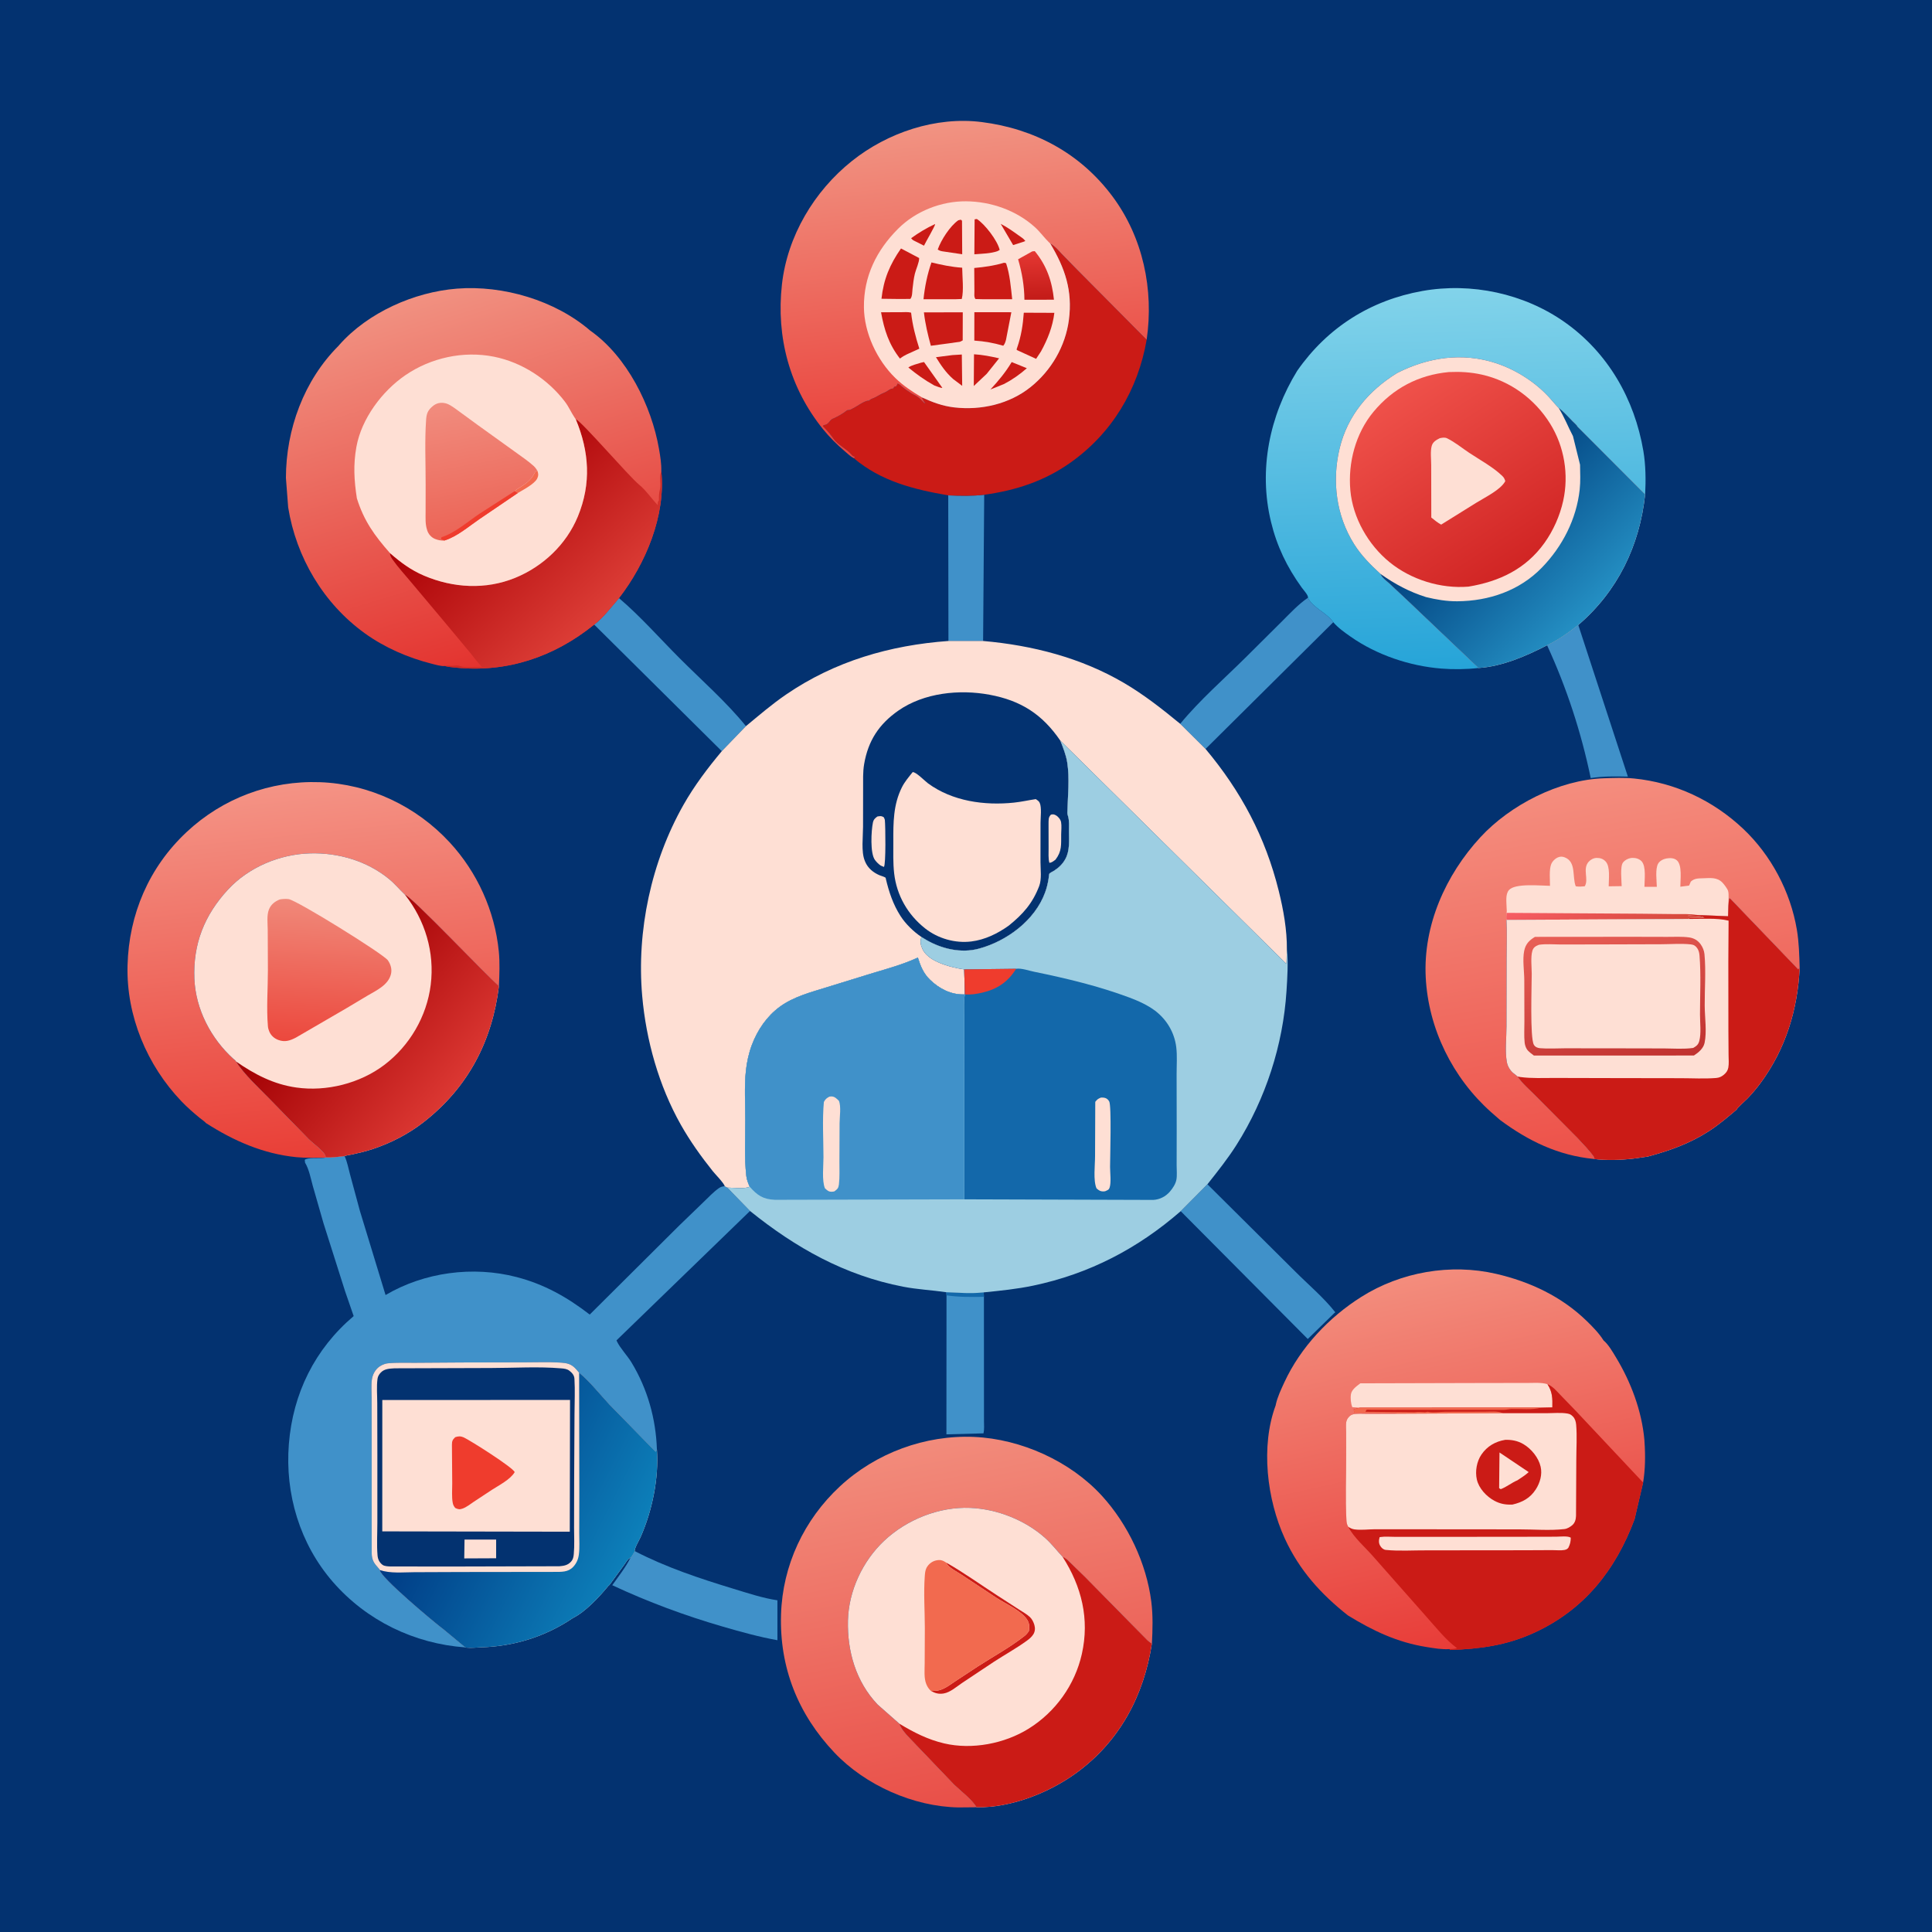
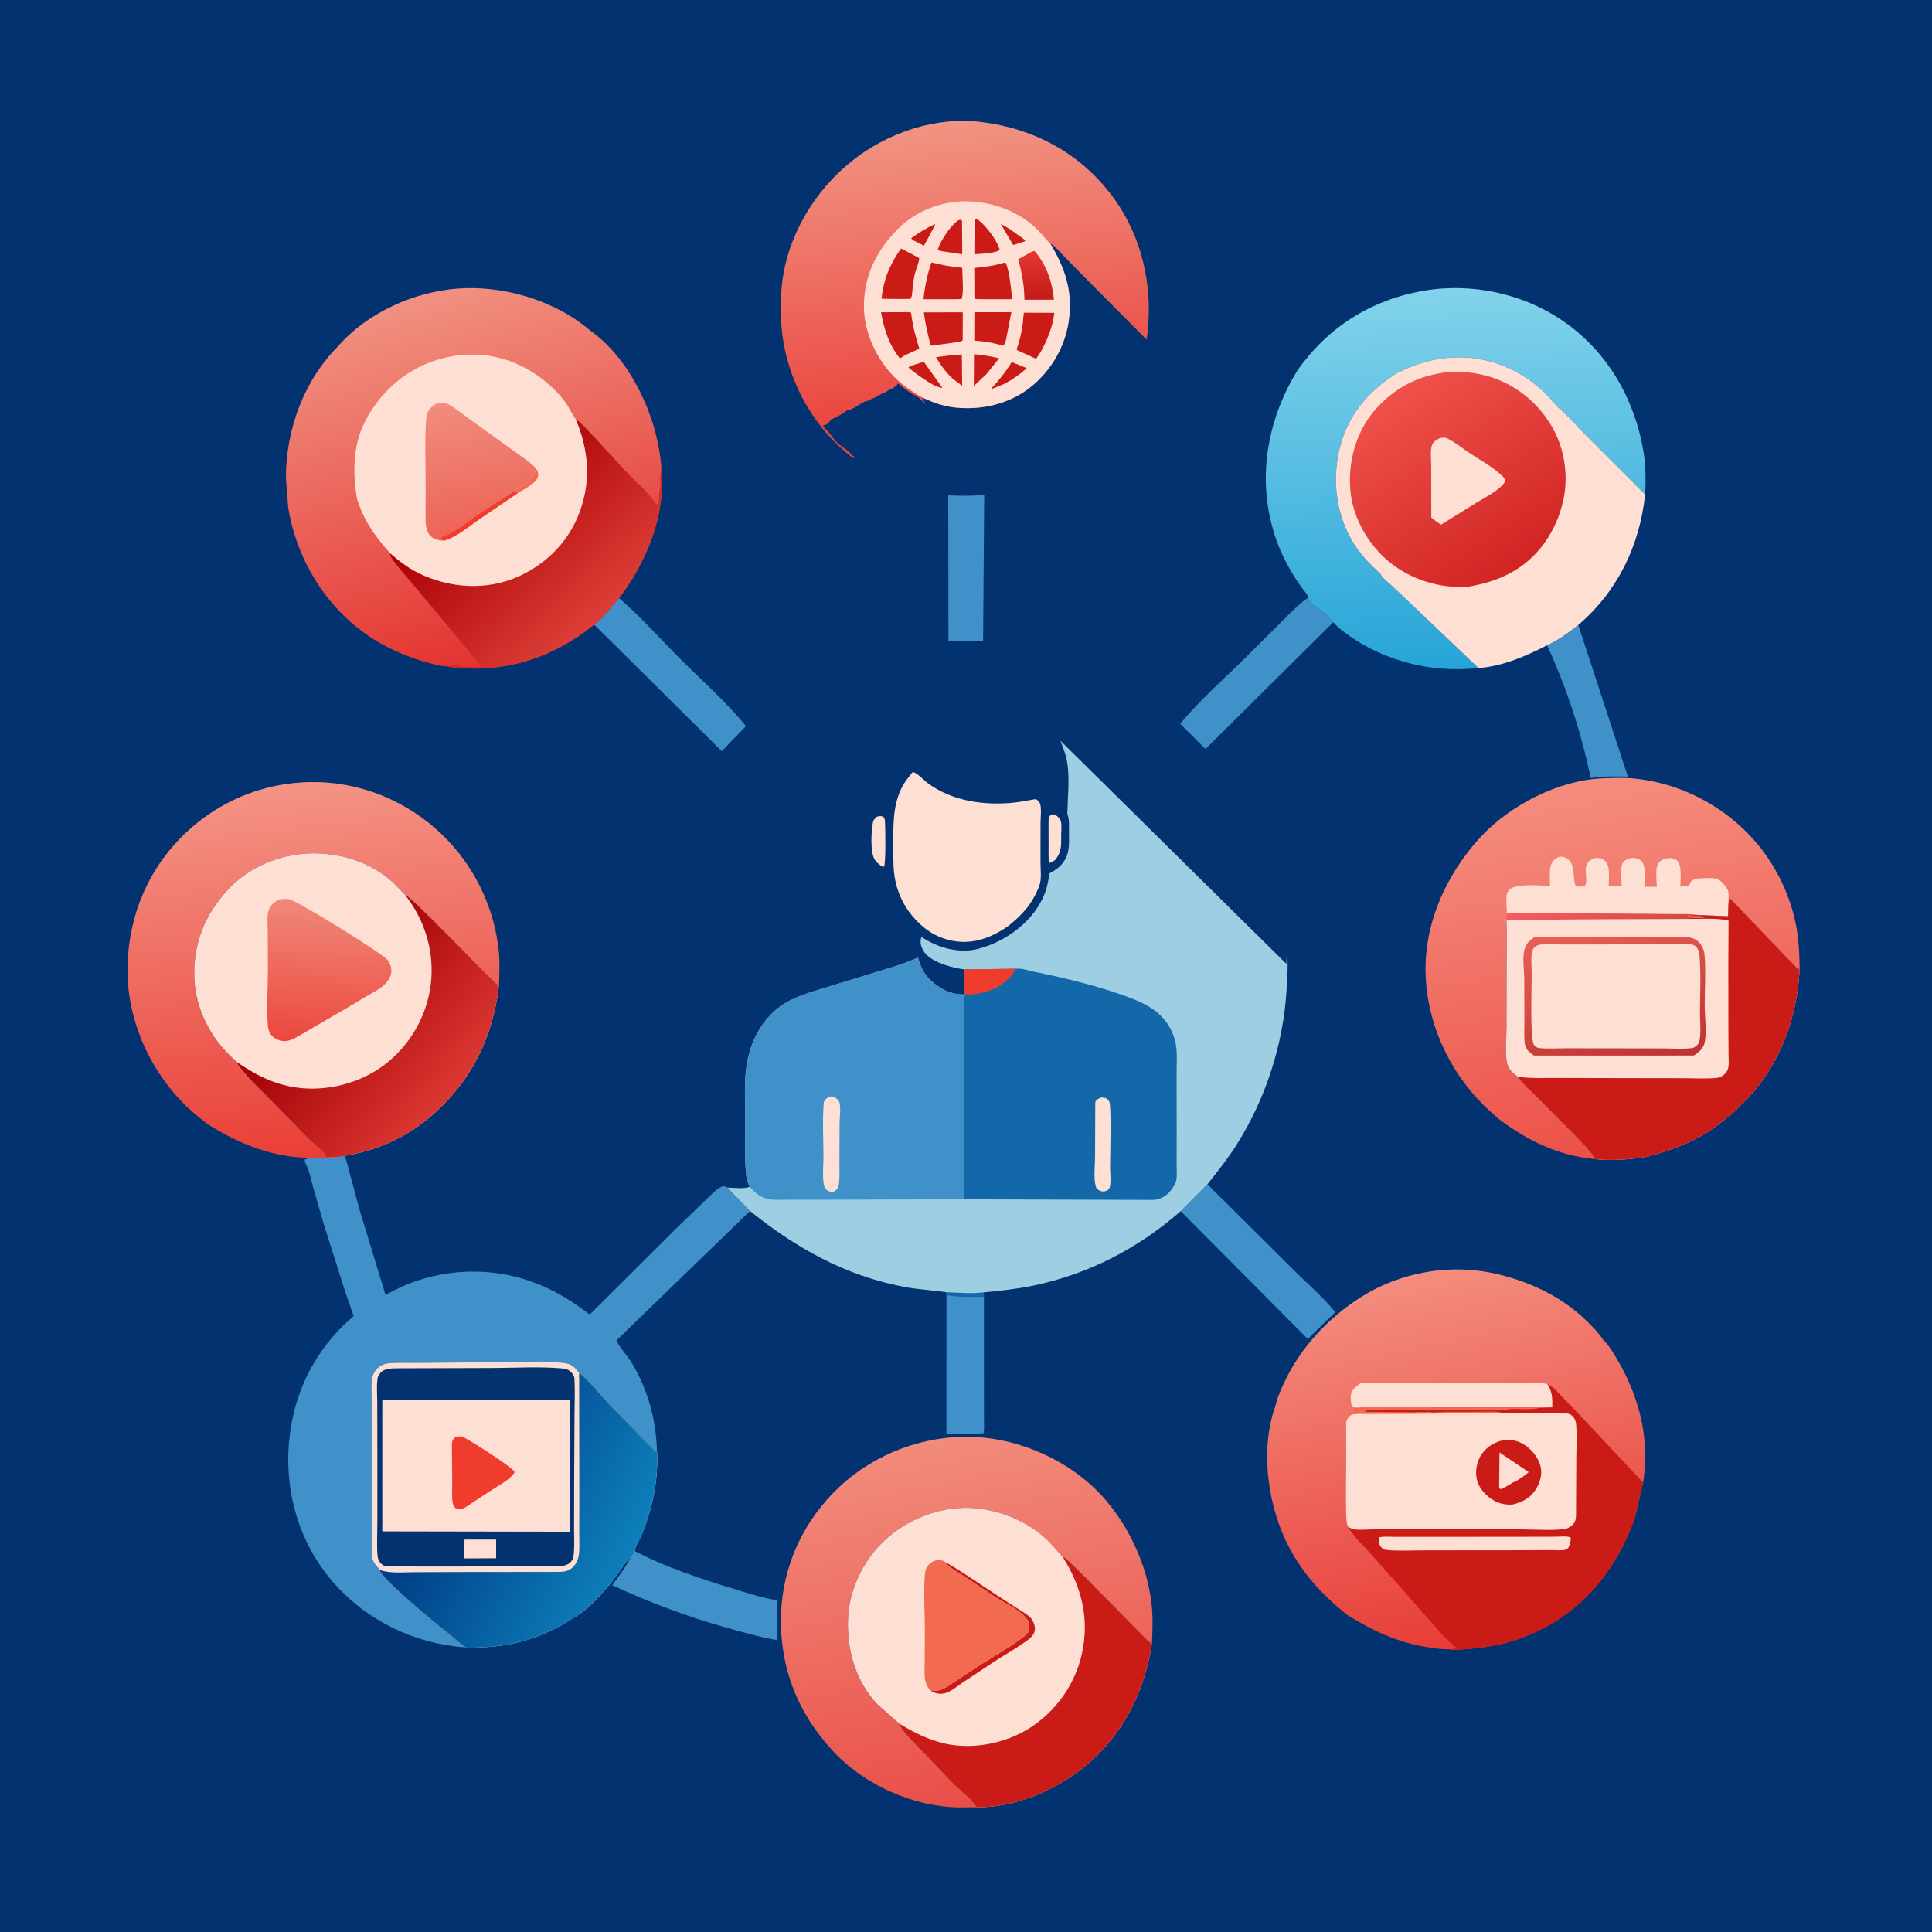
<svg xmlns="http://www.w3.org/2000/svg" version="1.1" style="display: block;" viewBox="0 0 2048 2048" width="1024" height="1024">
  <defs>
    <linearGradient id="Gradient1" gradientUnits="userSpaceOnUse" x1="1061.03" y1="1906.89" x2="986.437" y2="1528.31">
      <stop class="stop0" offset="0" stop-opacity="1" stop-color="rgb(233,79,72)" />
      <stop class="stop1" offset="1" stop-opacity="1" stop-color="rgb(242,139,123)" />
    </linearGradient>
    <linearGradient id="Gradient2" gradientUnits="userSpaceOnUse" x1="352.694" y1="1222.77" x2="311.366" y2="831.278">
      <stop class="stop0" offset="0" stop-opacity="1" stop-color="rgb(233,63,55)" />
      <stop class="stop1" offset="1" stop-opacity="1" stop-color="rgb(244,147,133)" />
    </linearGradient>
    <linearGradient id="Gradient3" gradientUnits="userSpaceOnUse" x1="1549.42" y1="708.428" x2="1535.7" y2="304.908">
      <stop class="stop0" offset="0" stop-opacity="1" stop-color="rgb(38,164,216)" />
      <stop class="stop1" offset="1" stop-opacity="1" stop-color="rgb(130,211,234)" />
    </linearGradient>
    <linearGradient id="Gradient4" gradientUnits="userSpaceOnUse" x1="1742.99" y1="1216.22" x2="1675.37" y2="829.284">
      <stop class="stop0" offset="0" stop-opacity="1" stop-color="rgb(237,81,73)" />
      <stop class="stop1" offset="1" stop-opacity="1" stop-color="rgb(244,141,126)" />
    </linearGradient>
    <linearGradient id="Gradient5" gradientUnits="userSpaceOnUse" x1="1709.65" y1="998.495" x2="1694.33" y2="942.786">
      <stop class="stop0" offset="0" stop-opacity="1" stop-color="rgb(211,71,56)" />
      <stop class="stop1" offset="1" stop-opacity="1" stop-color="rgb(247,93,100)" />
    </linearGradient>
    <linearGradient id="Gradient6" gradientUnits="userSpaceOnUse" x1="1731.67" y1="1133.51" x2="1689.05" y2="977.834">
      <stop class="stop0" offset="0" stop-opacity="1" stop-color="rgb(192,50,48)" />
      <stop class="stop1" offset="1" stop-opacity="1" stop-color="rgb(232,95,86)" />
    </linearGradient>
    <linearGradient id="Gradient7" gradientUnits="userSpaceOnUse" x1="342.88" y1="1103.45" x2="350.896" y2="956.615">
      <stop class="stop0" offset="0" stop-opacity="1" stop-color="rgb(236,73,62)" />
      <stop class="stop1" offset="1" stop-opacity="1" stop-color="rgb(240,136,121)" />
    </linearGradient>
    <linearGradient id="Gradient8" gradientUnits="userSpaceOnUse" x1="336.815" y1="1044.84" x2="475.638" y2="1161.57">
      <stop class="stop0" offset="0" stop-opacity="1" stop-color="rgb(164,2,5)" />
      <stop class="stop1" offset="1" stop-opacity="1" stop-color="rgb(219,55,50)" />
    </linearGradient>
    <linearGradient id="Gradient9" gradientUnits="userSpaceOnUse" x1="1554.78" y1="517.586" x2="1685.85" y2="649.183">
      <stop class="stop0" offset="0" stop-opacity="1" stop-color="rgb(0,63,125)" />
      <stop class="stop1" offset="1" stop-opacity="1" stop-color="rgb(36,143,195)" />
    </linearGradient>
    <linearGradient id="Gradient10" gradientUnits="userSpaceOnUse" x1="1606.23" y1="601.545" x2="1483.45" y2="413.361">
      <stop class="stop0" offset="0" stop-opacity="1" stop-color="rgb(209,37,36)" />
      <stop class="stop1" offset="1" stop-opacity="1" stop-color="rgb(239,81,74)" />
    </linearGradient>
    <linearGradient id="Gradient11" gradientUnits="userSpaceOnUse" x1="458.145" y1="1552.66" x2="666.162" y2="1657.56">
      <stop class="stop0" offset="0" stop-opacity="1" stop-color="rgb(0,58,132)" />
      <stop class="stop1" offset="1" stop-opacity="1" stop-color="rgb(13,128,186)" />
    </linearGradient>
    <linearGradient id="Gradient12" gradientUnits="userSpaceOnUse" x1="1033.81" y1="432.178" x2="1000.62" y2="130.822">
      <stop class="stop0" offset="0" stop-opacity="1" stop-color="rgb(234,71,64)" />
      <stop class="stop1" offset="1" stop-opacity="1" stop-color="rgb(241,147,130)" />
    </linearGradient>
    <linearGradient id="Gradient13" gradientUnits="userSpaceOnUse" x1="1098.16" y1="315.447" x2="1096.82" y2="267.92">
      <stop class="stop0" offset="0" stop-opacity="1" stop-color="rgb(196,28,25)" />
      <stop class="stop1" offset="1" stop-opacity="1" stop-color="rgb(228,55,50)" />
    </linearGradient>
    <linearGradient id="Gradient14" gradientUnits="userSpaceOnUse" x1="557.679" y1="691.438" x2="442.234" y2="313.456">
      <stop class="stop0" offset="0" stop-opacity="1" stop-color="rgb(227,51,47)" />
      <stop class="stop1" offset="1" stop-opacity="1" stop-color="rgb(241,145,129)" />
    </linearGradient>
    <linearGradient id="Gradient15" gradientUnits="userSpaceOnUse" x1="505.297" y1="515.079" x2="634.967" y2="653.472">
      <stop class="stop0" offset="0" stop-opacity="1" stop-color="rgb(172,3,7)" />
      <stop class="stop1" offset="1" stop-opacity="1" stop-color="rgb(220,61,54)" />
    </linearGradient>
    <linearGradient id="Gradient16" gradientUnits="userSpaceOnUse" x1="515.456" y1="559.119" x2="489.988" y2="423.916">
      <stop class="stop0" offset="0" stop-opacity="1" stop-color="rgb(236,101,87)" />
      <stop class="stop1" offset="1" stop-opacity="1" stop-color="rgb(241,140,126)" />
    </linearGradient>
    <linearGradient id="Gradient17" gradientUnits="userSpaceOnUse" x1="1585.9" y1="1737.67" x2="1499.65" y2="1350.3">
      <stop class="stop0" offset="0" stop-opacity="1" stop-color="rgb(232,60,56)" />
      <stop class="stop1" offset="1" stop-opacity="1" stop-color="rgb(243,141,125)" />
    </linearGradient>
  </defs>
  <path transform="translate(0,0)" fill="rgb(3,50,112)" d="M -0 -0 L 2048 0 L 2048 2048 L -0 2048 L -0 -0 z" />
  <path transform="translate(0,0)" fill="rgb(64,145,201)" d="M 1005.17 525.101 C 1017.78 525.593 1030.73 525.961 1043.3 524.473 L 1042.13 679.464 L 1005.39 679.462 L 1005.17 525.101 z" />
  <path transform="translate(0,0)" fill="rgb(64,145,201)" d="M 1003.11 1369.81 C 1015.99 1370.34 1029.99 1371.46 1042.8 1369.97 L 1043 1374.7 L 1043.05 1478.86 L 1043.07 1506.16 C 1043.07 1510.48 1043.53 1515.2 1042.56 1519.41 L 1003.24 1520.47 L 1003.34 1373.13 L 1003.11 1369.81 z" />
  <path transform="translate(0,0)" fill="rgb(19,104,170)" d="M 1003.11 1369.81 C 1015.99 1370.34 1029.99 1371.46 1042.8 1369.97 L 1043 1374.7 C 1029.55 1374.9 1016.68 1375.07 1003.34 1373.13 L 1003.11 1369.81 z" />
  <path transform="translate(0,0)" fill="rgb(64,145,201)" d="M 1673.04 662.521 L 1725.61 823.221 C 1712.2 822.956 1699.54 822.679 1686.23 824.805 C 1676.23 776.516 1660.64 728.851 1639.97 684.035 C 1651.95 678.357 1662.68 670.708 1673.04 662.521 z" />
  <path transform="translate(0,0)" fill="rgb(64,145,201)" d="M 672.981 1644.31 C 706.005 1661.42 741.907 1673.33 777.438 1684.15 C 792.344 1688.69 808.675 1694.1 824.09 1696.39 L 824.102 1738.7 C 804.681 1735.22 785.438 1729.86 766.5 1724.37 C 726.456 1712.77 686.781 1698.07 649.013 1680.39 C 655.74 1670.95 663.11 1661.67 668.334 1651.28 C 669.697 1650.63 672.014 1645.73 672.981 1644.31 z" />
  <path transform="translate(0,0)" fill="rgb(64,145,201)" d="M 1251.07 767.276 C 1271.85 741.98 1297.85 719.399 1321.08 696.293 L 1359.09 658.507 C 1367.75 649.921 1376.33 640.535 1386.45 633.679 C 1392.1 644.64 1406.55 649.591 1413.34 659.56 L 1277.94 793.908 L 1251.07 767.276 z" />
  <path transform="translate(0,0)" fill="rgb(64,145,201)" d="M 656.147 634.024 C 678.926 653.358 699.365 676.696 720.517 697.859 C 743.882 721.236 769.927 744.084 790.749 769.73 L 765.141 796.277 L 629.852 662.088 C 639.608 654.668 648.095 643.24 656.147 634.024 z" />
  <path transform="translate(0,0)" fill="rgb(64,145,201)" d="M 1279.92 1255.38 L 1372.79 1347.65 C 1386.78 1361.7 1403.3 1375.56 1415.49 1391.1 L 1414.38 1391.98 L 1386.29 1419.39 L 1251.59 1283.9 L 1279.92 1255.38 z" />
-   <path transform="translate(0,0)" fill="rgb(203,27,22)" d="M 1113.26 258.112 C 1118.21 260.837 1121.61 265.078 1125.45 269.126 L 1141.4 285.471 L 1215.5 360.157 C 1206.32 413.206 1178.71 459.46 1134.3 490.713 C 1106.62 510.194 1076.49 519.916 1043.3 524.473 C 1030.73 525.961 1017.78 525.593 1005.17 525.101 C 969.007 518.916 933.94 510.198 905.115 485.746 L 906.423 484.492 C 904.676 483.721 903.751 483.331 902.53 481.813 C 897.572 475.645 888.155 471.712 883.75 465.25 C 880.896 461.064 876.761 456.199 873.141 452.578 L 872.25 451.75 L 873.219 450.67 C 878.943 450.061 878.578 445.948 882.696 443.89 L 883.634 443.54 C 889.333 440.86 893.041 438.742 898.035 434.875 C 899.794 434.731 900.946 434.608 902.547 433.788 L 904.001 432.991 C 908.202 431.028 915.67 425.227 920.02 424.764 L 921 424.787 C 922.196 423.854 923.285 423.012 924.731 422.494 C 929.411 420.814 933.198 417.732 937.74 416.068 C 940.311 415.126 942.543 412.812 944.998 412.073 L 946.959 411.787 L 947.875 410.075 L 950.321 409.341 L 951.487 406.63 C 952.682 407.072 953.399 407.377 954.36 408.245 L 955.25 409.07 C 957.321 410.632 959.391 412.566 961.544 413.93 C 963.831 415.379 965.965 417.061 968.408 418.239 C 971.754 419.852 973.881 421.276 976.494 423.951 L 977.5 425 L 978.914 426.399 C 980.033 427.518 979.339 427.154 980.823 427.5 C 979.695 426.019 978.796 424.618 977.998 422.942 L 977.191 421.222 C 988.535 426.441 999.099 430.433 1011.62 431.875 C 1040.06 435.149 1069.97 428.358 1092.52 410.293 C 1114.44 392.731 1129.46 366.933 1133.08 339 C 1137.08 308.119 1128.98 284.231 1113.26 258.112 z" />
  <path transform="translate(0,0)" fill="url(#Gradient1)" d="M 1035.15 1915.79 L 1016 1915.96 C 968.305 1915.1 917.364 1892.49 884.58 1857.91 C 845.85 1817.06 826.189 1767.62 827.934 1711.34 C 829.548 1659.29 852.292 1610.94 890.381 1575.58 C 928.402 1540.28 980.686 1520.92 1032.73 1523.21 C 1082.37 1525.39 1134.6 1548.93 1168.12 1585.66 C 1195.7 1615.87 1215.28 1657.2 1220.43 1697.85 C 1222.28 1712.51 1221.84 1727.41 1221.08 1742.13 C 1217.6 1740.54 1214.8 1737.11 1212.09 1734.43 L 1196.79 1718.98 L 1150.02 1671.45 L 1134.45 1656.36 C 1132.01 1654.09 1129.7 1651.38 1126.44 1650.38 C 1120.27 1643.67 1114.9 1636.64 1108.09 1630.5 C 1086.87 1611.39 1056.81 1599.56 1028.39 1598.41 C 995.381 1597.07 961.164 1610.77 937.191 1633.36 C 914.394 1654.85 899.598 1686.45 898.864 1717.84 C 898.097 1750.64 907.3 1782.59 930.318 1806.88 L 953.367 1827.18 C 955.434 1834.42 964.645 1842.72 969.742 1848.26 L 1011.36 1891.78 C 1018.43 1898.62 1030.16 1907.37 1035.15 1915.79 z" />
  <path transform="translate(0,0)" fill="url(#Gradient2)" d="M 218.123 1190.36 C 217.849 1189.5 212.783 1185.92 211.795 1185.11 C 205.046 1179.57 198.454 1173.81 192.412 1167.5 C 155.765 1129.24 133.81 1076.84 135.197 1023.4 C 136.605 969.14 157.93 919.434 197.659 882.154 C 236.043 846.137 286.463 827.265 339.049 829.15 C 391.599 831.034 441.181 854.504 476.753 893.038 C 505.952 924.67 524.477 965.619 528.753 1008.5 C 529.964 1020.64 529.36 1033.04 528.902 1045.21 C 514.424 1032.74 436.542 950.541 429.278 948.422 C 423.533 942.938 418.642 936.933 412.461 931.854 C 389.069 912.633 358.733 903.778 328.707 904.608 C 296.488 905.499 263.573 919.272 241.592 943.103 C 216.664 970.128 204.506 1000.75 206.075 1037.69 C 207.449 1070.04 223.717 1101.03 247.508 1122.5 C 248.332 1123.24 249.937 1124.15 250.095 1125.19 C 259.056 1139.09 273.034 1151.87 284.581 1163.73 L 327.357 1207.64 C 332.013 1212.3 341.887 1219.13 344.782 1224.68 C 345.137 1225.36 344.972 1226.21 345.068 1226.97 L 344.196 1227.28 C 334.3 1227.23 324.074 1227.62 314.227 1226.65 C 279.018 1223.16 247.591 1209.32 218.123 1190.36 z" />
  <path transform="translate(0,0)" fill="url(#Gradient3)" d="M 1375.07 393.107 C 1407.04 347.222 1452.82 318.243 1507.79 308.45 C 1559.67 299.211 1615.51 311.074 1658.69 341.533 C 1704.55 373.879 1732.71 423.136 1742.02 478 C 1744.56 492.949 1744.73 509.063 1743.92 524.183 L 1672.29 452.395 C 1671.52 450.663 1668.41 448.104 1667 446.647 C 1662.24 441.714 1657.63 436.526 1652.18 432.343 C 1651.87 432.407 1645.05 424.49 1644.23 423.532 C 1629.09 405.997 1607.46 392.04 1585.47 384.878 C 1549.94 373.306 1513.78 378.739 1481.03 395.403 C 1450.82 414.035 1428.36 440.489 1420.01 475.5 C 1411.8 509.875 1416.39 546.547 1435.34 576.686 C 1443.01 588.893 1452.81 598.71 1463.4 608.398 C 1464.99 612.413 1469.58 615.569 1472.73 618.435 L 1490.85 635.403 L 1567.19 708.113 C 1554.4 709.563 1540.61 709.746 1527.76 708.711 C 1494.21 706.01 1459.27 694.242 1431.71 674.883 C 1425.29 670.373 1418.42 665.58 1413.34 659.56 C 1406.55 649.591 1392.1 644.64 1386.45 633.679 C 1387.4 631.506 1381.46 625.029 1379.91 622.879 C 1364.24 601.13 1353.58 579.149 1347.28 553.063 C 1333.97 497.947 1345.69 440.956 1375.07 393.107 z" />
  <path transform="translate(0,0)" fill="url(#Gradient4)" d="M 1590.18 1187.27 L 1580.66 1178.96 C 1539.93 1142.67 1514.04 1090.52 1511.32 1035.81 C 1508.58 980.857 1532.4 927.604 1569.16 887.644 C 1600.79 853.266 1652.79 826.595 1700 825.021 C 1710.47 824.672 1721.75 824.215 1732.17 825.252 C 1775.75 829.589 1816.07 848.564 1847.84 878.565 C 1877.49 906.571 1897.95 945.218 1904.75 985.5 C 1907.02 998.958 1907.31 1012.48 1907.72 1026.08 L 1907.38 1026.11 L 1906.14 1027.5 L 1834.09 952.5 L 1832.88 952.5 L 1832.15 960.324 L 1831.8 971.26 L 1798.45 969.882 C 1795.26 970.101 1791.96 970.156 1788.83 970.824 C 1794.21 970.959 1802.25 970.056 1806.75 972.75 L 1790.83 973.148 L 1790.34 974.055 L 1596.88 975.099 C 1597.67 988.429 1597.09 1002.02 1597.07 1015.39 L 1596.95 1087.95 C 1596.94 1099.97 1595.21 1114.34 1597.35 1126 C 1598.12 1130.17 1600.66 1134.5 1603.86 1137.27 L 1607.08 1139.78 L 1608.67 1141.16 C 1613.65 1148.59 1621.3 1155.08 1627.6 1161.43 L 1672.23 1206.43 C 1678.29 1212.98 1684.92 1219.62 1689.98 1226.95 L 1689.28 1228.53 C 1651.62 1224.8 1620.16 1209.5 1590.18 1187.27 z" />
  <path transform="translate(0,0)" fill="rgb(254,223,212)" d="M 1596.95 967.665 C 1597.5 966.818 1597.08 963.221 1597.07 962.15 C 1596.99 956.448 1595.6 948.087 1599.5 943.562 C 1606.03 935.985 1633 938.941 1643.06 938.993 C 1643.08 932.551 1642.03 922.302 1644.26 916.274 C 1645.42 913.158 1648.4 910.184 1651.46 908.863 C 1653.98 907.771 1656.3 907.892 1658.8 908.88 C 1671.16 913.771 1666.39 929.57 1670.36 939.5 C 1673.66 940.055 1676.55 939.817 1679.87 939.5 C 1684.49 932.261 1677.22 921.132 1684.04 913.5 C 1686.14 911.141 1689.33 909.485 1692.52 909.431 C 1696.28 909.368 1699.31 910.379 1701.94 913.096 C 1707.22 918.571 1705.27 932.196 1705.28 939.536 L 1719.04 939.336 C 1718.96 933.83 1717.2 918.324 1720.48 914.249 C 1722.8 911.366 1726.67 909.545 1730.34 909.408 C 1733.79 909.279 1737.59 910.323 1740.05 912.862 C 1745.22 918.192 1743.2 932.888 1743.17 940.064 L 1756.3 940.043 C 1756.15 933.454 1754.43 921.012 1757.74 915.397 C 1759.46 912.484 1763.26 910.567 1766.5 910.008 C 1770.24 909.362 1774.59 909.375 1777.59 912.01 C 1783.35 917.074 1781.23 932.646 1781.22 939.957 L 1790.5 938.754 L 1792.35 934.5 C 1795.88 931.235 1799.88 931.111 1804.48 931.022 C 1812.47 930.868 1820.01 929.419 1825.97 935.728 C 1827.69 937.548 1831.1 942.045 1831.84 944.391 C 1832.96 947.933 1832.07 956.341 1832.15 960.324 L 1831.8 971.26 L 1798.45 969.882 C 1795.26 970.101 1791.96 970.156 1788.83 970.824 C 1794.21 970.959 1802.25 970.056 1806.75 972.75 L 1790.83 973.148 L 1790.34 974.055 L 1596.88 975.099 C 1596.57 972.586 1596.8 970.184 1596.95 967.665 z" />
  <path transform="translate(0,0)" fill="url(#Gradient5)" d="M 1596.95 967.665 L 1739.23 968.568 L 1776.81 968.975 C 1783.84 969.062 1791.56 968.58 1798.45 969.882 C 1795.26 970.101 1791.96 970.156 1788.83 970.824 C 1794.21 970.959 1802.25 970.056 1806.75 972.75 L 1790.83 973.148 L 1790.34 974.055 L 1596.88 975.099 C 1596.57 972.586 1596.8 970.184 1596.95 967.665 z" />
  <path transform="translate(0,0)" fill="rgb(64,145,201)" d="M 365.305 1225.54 C 368.103 1231.61 369.332 1238.61 371.088 1245.07 L 381.521 1283.64 L 408.71 1372.8 C 449.822 1348.55 501.428 1341.71 547.612 1353.73 C 577.068 1361.39 601.162 1375.01 625.134 1393.49 L 719.778 1299.34 L 745.927 1274.08 C 751.048 1269.19 756.293 1263.51 762.094 1259.45 C 764.133 1258.02 765.805 1257.69 768.229 1257.45 L 770.947 1258.91 L 795.048 1283.69 L 653.523 1420.83 L 653.906 1421.79 C 657.476 1429.28 664.985 1436.96 669.441 1444.31 C 686.362 1472.25 695.221 1503.74 696.347 1536.31 C 695.717 1538.11 696.155 1537.25 695 1538.87 L 646.222 1489.07 C 635.857 1477.89 625.559 1464.84 613.904 1455.1 L 612.093 1453 L 611.112 1451.85 C 605.702 1445.61 601.242 1444.86 593.272 1444.36 C 581.258 1443.61 568.878 1444.13 556.822 1444.13 L 489.648 1444.28 L 439.727 1444.62 C 430.297 1444.7 420.364 1444.19 411 1445.18 C 407.296 1445.57 403.071 1447.56 400.366 1450.12 C 396.979 1453.33 394.891 1457.74 394.216 1462.32 C 393.31 1468.45 393.94 1475.66 393.936 1481.9 L 393.988 1518.5 L 394.028 1646.48 C 394.1 1653.78 396.543 1657.24 401.328 1662.5 C 402.475 1663.76 402.159 1663.15 402.568 1664.3 C 403.597 1672.4 457.988 1717.78 467.024 1724.78 C 467.354 1725.03 468.782 1726.21 468.991 1726.24 L 493.179 1746.31 C 439.192 1742.39 388.64 1718.01 352.914 1676.94 C 317.847 1636.62 301.978 1583.6 306.214 1530.66 C 310.504 1477.05 333.699 1430.07 374.902 1395.1 L 365.751 1368.6 L 342.928 1296.71 L 331.519 1256.91 C 329.357 1249.02 327.622 1239.5 323.361 1232.46 L 323.057 1229.5 C 325.764 1226.79 338.169 1227.99 342.934 1227.44 L 344.196 1227.28 L 345.068 1226.97 C 351.871 1227.23 358.56 1226.31 365.305 1225.54 z" />
  <path transform="translate(0,0)" fill="rgb(254,223,212)" d="M 1832.15 960.324 L 1832.88 952.5 L 1834.09 952.5 L 1906.14 1027.5 L 1907.38 1026.11 L 1907.72 1026.08 C 1905.62 1070.13 1892.94 1111.69 1866.64 1147.52 C 1862.3 1153.44 1857.57 1159.05 1852.5 1164.35 C 1850.78 1166.15 1841.16 1174.69 1840.89 1176.22 C 1831.38 1184.3 1821.89 1192.39 1811.38 1199.16 C 1791.01 1212.29 1769.75 1219.82 1746.53 1226.06 L 1731.22 1228.22 C 1717.81 1229.75 1702.7 1230.22 1689.28 1228.53 L 1689.98 1226.95 C 1684.92 1219.62 1678.29 1212.98 1672.23 1206.43 L 1627.6 1161.43 C 1621.3 1155.08 1613.65 1148.59 1608.67 1141.16 L 1607.08 1139.78 L 1603.86 1137.27 C 1600.66 1134.5 1598.12 1130.17 1597.35 1126 C 1595.21 1114.34 1596.94 1099.97 1596.95 1087.95 L 1597.07 1015.39 C 1597.09 1002.02 1597.67 988.429 1596.88 975.099 L 1790.34 974.055 L 1790.83 973.148 L 1806.75 972.75 C 1802.25 970.056 1794.21 970.959 1788.83 970.824 C 1791.96 970.156 1795.26 970.101 1798.45 969.882 L 1831.8 971.26 L 1832.15 960.324 z" />
  <path transform="translate(0,0)" fill="url(#Gradient6)" d="M 1627.12 993.121 L 1730.17 993.036 L 1767.31 993.128 C 1774.9 993.15 1782.98 992.642 1790.5 993.694 C 1795.55 994.399 1799.7 996.77 1802.72 1000.93 C 1804.93 1003.99 1806.47 1007.76 1806.82 1011.52 C 1808.47 1029.19 1806.97 1048.17 1807.06 1065.98 C 1807.12 1078.35 1809.45 1093.51 1806.93 1105.5 C 1805.69 1111.41 1800.42 1115.81 1795.6 1118.89 L 1625.96 1118.9 C 1623.51 1117 1620.15 1114.76 1618.49 1112.12 C 1617.26 1110.15 1616.43 1107.5 1616.19 1105.21 C 1615.42 1097.98 1615.97 1090.04 1615.93 1082.73 L 1615.81 1039.01 C 1615.77 1029.45 1613.79 1017.14 1615.71 1007.92 C 1617.23 1000.64 1620.97 996.839 1627.12 993.121 z" />
  <path transform="translate(0,0)" fill="rgb(254,223,212)" d="M 1631.34 1001.5 C 1638.7 1000.39 1647.2 1001.18 1654.7 1001.19 L 1698.75 1001.11 L 1760.95 1000.93 C 1771.16 1000.91 1782.41 999.963 1792.53 1001.11 C 1795.58 1001.45 1797.62 1002.78 1799.3 1005.38 C 1800.75 1007.62 1801.34 1010.19 1801.55 1012.82 C 1803.24 1033.31 1802.07 1054.77 1802.06 1075.38 C 1802.05 1084 1803.49 1095.34 1801.33 1103.44 C 1800.27 1107.42 1798.31 1108.87 1794.88 1110.85 C 1784.7 1112.31 1774.3 1111.43 1764.04 1111.38 L 1713.49 1111.28 L 1658.98 1111.23 C 1650.3 1111.23 1641.1 1111.89 1632.5 1111.13 C 1629.86 1110.9 1627.38 1109.92 1625.97 1107.5 C 1621.7 1100.19 1623.71 1044.76 1623.7 1032.36 C 1623.7 1025.43 1622.43 1014.5 1624.34 1008.01 C 1625.48 1004.13 1627.93 1002.86 1631.34 1001.5 z" />
  <path transform="translate(0,0)" fill="rgb(203,27,22)" d="M 1832.15 960.324 L 1832.88 952.5 L 1834.09 952.5 L 1906.14 1027.5 L 1907.38 1026.11 L 1907.72 1026.08 C 1905.62 1070.13 1892.94 1111.69 1866.64 1147.52 C 1862.3 1153.44 1857.57 1159.05 1852.5 1164.35 C 1850.78 1166.15 1841.16 1174.69 1840.89 1176.22 C 1831.38 1184.3 1821.89 1192.39 1811.38 1199.16 C 1791.01 1212.29 1769.75 1219.82 1746.53 1226.06 L 1731.22 1228.22 C 1717.81 1229.75 1702.7 1230.22 1689.28 1228.53 L 1689.98 1226.95 C 1684.92 1219.62 1678.29 1212.98 1672.23 1206.43 L 1627.6 1161.43 C 1621.3 1155.08 1613.65 1148.59 1608.67 1141.16 L 1611.51 1141.68 C 1623.44 1143.32 1636.29 1142.63 1648.34 1142.67 L 1710.1 1142.82 L 1781.43 1142.93 C 1793.81 1142.94 1806.68 1143.71 1819 1142.73 C 1822.38 1142.46 1824.75 1141.42 1827.36 1139.26 C 1829.79 1137.24 1831.46 1134.97 1832.07 1131.8 C 1832.88 1127.58 1832.37 1122.58 1832.35 1118.29 L 1832.17 1092.5 L 1832.1 1019.12 L 1832.37 975.951 C 1819.57 972.747 1803.55 974.301 1790.34 974.055 L 1790.83 973.148 L 1806.75 972.75 C 1802.25 970.056 1794.21 970.959 1788.83 970.824 C 1791.96 970.156 1795.26 970.101 1798.45 969.882 L 1831.8 971.26 L 1832.15 960.324 z" />
  <path transform="translate(0,0)" fill="rgb(254,223,212)" d="M 953.367 1827.18 L 930.318 1806.88 C 907.3 1782.59 898.097 1750.64 898.864 1717.84 C 899.598 1686.45 914.394 1654.85 937.191 1633.36 C 961.164 1610.77 995.381 1597.07 1028.39 1598.41 C 1056.81 1599.56 1086.87 1611.39 1108.09 1630.5 C 1114.9 1636.64 1120.27 1643.67 1126.44 1650.38 C 1129.7 1651.38 1132.01 1654.09 1134.45 1656.36 L 1150.02 1671.45 L 1196.79 1718.98 L 1212.09 1734.43 C 1214.8 1737.11 1217.6 1740.54 1221.08 1742.13 C 1212.55 1797.48 1187.04 1845.6 1141.33 1879.11 C 1112.24 1900.44 1071.63 1916.47 1035.15 1915.79 C 1030.16 1907.37 1018.43 1898.62 1011.36 1891.78 L 969.742 1848.26 C 964.645 1842.72 955.434 1834.42 953.367 1827.18 z" />
  <path transform="translate(0,0)" fill="rgb(203,27,22)" d="M 1003.25 1656.54 C 1021.59 1666.96 1039.15 1679.62 1056.9 1691.08 L 1080.19 1706.14 C 1084.02 1708.64 1088.51 1711.1 1091.84 1714.23 C 1094.06 1716.32 1095.67 1719.7 1096.5 1722.59 C 1097.48 1726.01 1097.24 1729.55 1095.3 1732.57 C 1093.55 1735.29 1091.09 1737.34 1088.51 1739.23 C 1077.49 1747.24 1065.09 1754.07 1053.64 1761.52 L 1019.85 1784.01 C 1014.04 1787.9 1007.38 1793.96 1000.37 1795.14 C 995.131 1796.02 991.439 1794.96 986.893 1792.5 C 989.906 1792.42 993.192 1792.43 996.113 1791.59 C 1002.17 1789.84 1007.86 1785.4 1013.06 1781.92 L 1036.51 1766.51 C 1052.62 1756.07 1070.86 1746.18 1085.87 1734.31 C 1088 1732.63 1089.32 1731.09 1090.7 1728.78 C 1091.24 1724.2 1091.29 1720.69 1088.66 1716.72 C 1082.41 1707.29 1065.86 1700.04 1056.28 1693.82 L 1019.24 1669.3 C 1015.09 1666.58 1005.77 1661.72 1003.6 1657.55 L 1003.25 1656.54 z" />
  <path transform="translate(0,0)" fill="rgb(242,106,79)" d="M 986.893 1792.5 C 984.593 1790.42 983.108 1788.17 981.924 1785.29 C 979.247 1778.75 980.19 1770.11 980.206 1763.13 L 980.366 1725.68 C 980.339 1707.62 978.979 1688.72 980.303 1670.75 C 980.516 1667.87 980.779 1664.54 982.162 1661.93 C 984.19 1658.11 987.851 1655.17 992.053 1654.18 C 996.734 1653.08 999.248 1653.95 1003.25 1656.54 L 1003.6 1657.55 C 1005.77 1661.72 1015.09 1666.58 1019.24 1669.3 L 1056.28 1693.82 C 1065.86 1700.04 1082.41 1707.29 1088.66 1716.72 C 1091.29 1720.69 1091.24 1724.2 1090.7 1728.78 C 1089.32 1731.09 1088 1732.63 1085.87 1734.31 C 1070.86 1746.18 1052.62 1756.07 1036.51 1766.51 L 1013.06 1781.92 C 1007.86 1785.4 1002.17 1789.84 996.113 1791.59 C 993.192 1792.43 989.906 1792.42 986.893 1792.5 z" />
  <path transform="translate(0,0)" fill="rgb(203,27,22)" d="M 1126.44 1650.38 C 1129.7 1651.38 1132.01 1654.09 1134.45 1656.36 L 1150.02 1671.45 L 1196.79 1718.98 L 1212.09 1734.43 C 1214.8 1737.11 1217.6 1740.54 1221.08 1742.13 C 1212.55 1797.48 1187.04 1845.6 1141.33 1879.11 C 1112.24 1900.44 1071.63 1916.47 1035.15 1915.79 C 1030.16 1907.37 1018.43 1898.62 1011.36 1891.78 L 969.742 1848.26 C 964.645 1842.72 955.434 1834.42 953.367 1827.18 C 968.461 1836.35 983.587 1844.05 1000.88 1848.09 C 1030.36 1854.98 1064.81 1848.41 1090.43 1832.45 C 1118.89 1814.73 1139.47 1785.99 1146.8 1753.33 C 1155.12 1716.27 1146.59 1681.81 1126.44 1650.38 z" />
  <path transform="translate(0,0)" fill="rgb(254,223,212)" d="M 250.095 1125.19 C 249.937 1124.15 248.332 1123.24 247.508 1122.5 C 223.717 1101.03 207.449 1070.04 206.075 1037.69 C 204.506 1000.75 216.664 970.128 241.592 943.103 C 263.573 919.272 296.488 905.499 328.707 904.608 C 358.733 903.778 389.069 912.633 412.461 931.854 C 418.642 936.933 423.533 942.938 429.278 948.422 C 436.542 950.541 514.424 1032.74 528.902 1045.21 C 521.763 1103.78 496.127 1152.71 449.229 1189.4 C 433.043 1202.07 414.315 1211.7 394.826 1218.14 C 387.839 1220.45 380.75 1222.14 373.57 1223.71 C 372.157 1224.02 365.756 1225 365.305 1225.54 C 358.56 1226.31 351.871 1227.23 345.068 1226.97 C 344.972 1226.21 345.137 1225.36 344.782 1224.68 C 341.887 1219.13 332.013 1212.3 327.357 1207.64 L 284.581 1163.73 C 273.034 1151.87 259.056 1139.09 250.095 1125.19 z" />
  <path transform="translate(0,0)" fill="url(#Gradient7)" d="M 296.422 953.5 C 299.239 952.88 302.934 952.747 305.797 953.067 C 314.371 954.026 406.423 1011.29 411.135 1017.94 C 414.091 1022.11 415.661 1027.32 414.482 1032.4 C 411.745 1044.2 399.03 1049.82 389.442 1055.49 L 366.718 1069.06 L 313.643 1099.91 C 307.299 1103.17 302.002 1104.97 294.981 1102.37 C 290.752 1100.81 287.313 1097.76 285.513 1093.6 C 284.762 1091.86 284.172 1089.89 284.009 1088 C 282.343 1068.69 283.99 1047.95 283.983 1028.5 L 283.807 985.919 C 283.775 979.122 282.558 970.241 285.158 963.924 C 287.308 958.702 291.333 955.591 296.422 953.5 z" />
  <path transform="translate(0,0)" fill="url(#Gradient8)" d="M 429.278 948.422 C 436.542 950.541 514.424 1032.74 528.902 1045.21 C 521.763 1103.78 496.127 1152.71 449.229 1189.4 C 433.043 1202.07 414.315 1211.7 394.826 1218.14 C 387.839 1220.45 380.75 1222.14 373.57 1223.71 C 372.157 1224.02 365.756 1225 365.305 1225.54 C 358.56 1226.31 351.871 1227.23 345.068 1226.97 C 344.972 1226.21 345.137 1225.36 344.782 1224.68 C 341.887 1219.13 332.013 1212.3 327.357 1207.64 L 284.581 1163.73 C 273.034 1151.87 259.056 1139.09 250.095 1125.19 C 269.989 1138.87 289.809 1149.34 313.974 1152.8 C 346.035 1157.41 381.469 1148.45 407.293 1128.93 C 434.21 1108.59 452.427 1077.47 456.583 1043.93 C 460.859 1009.42 450.65 975.531 429.278 948.422 z" />
  <path transform="translate(0,0)" fill="rgb(254,223,212)" d="M 1481.03 395.403 C 1513.78 378.739 1549.94 373.306 1585.47 384.878 C 1607.46 392.04 1629.09 405.997 1644.23 423.532 C 1645.05 424.49 1651.87 432.407 1652.18 432.343 C 1657.63 436.526 1662.24 441.714 1667 446.647 C 1668.41 448.104 1671.52 450.663 1672.29 452.395 L 1743.92 524.183 C 1738.04 578.627 1714.79 626.707 1673.04 662.521 C 1662.68 670.708 1651.95 678.357 1639.97 684.035 C 1617.81 695.405 1592.41 706.498 1567.19 708.113 L 1490.85 635.403 L 1472.73 618.435 C 1469.58 615.569 1464.99 612.413 1463.4 608.398 C 1452.81 598.71 1443.01 588.893 1435.34 576.686 C 1416.39 546.547 1411.8 509.875 1420.01 475.5 C 1428.36 440.489 1450.82 414.035 1481.03 395.403 z" />
-   <path transform="translate(0,0)" fill="url(#Gradient9)" d="M 1652.18 432.343 C 1657.63 436.526 1662.24 441.714 1667 446.647 C 1668.41 448.104 1671.52 450.663 1672.29 452.395 L 1743.92 524.183 C 1738.04 578.627 1714.79 626.707 1673.04 662.521 C 1662.68 670.708 1651.95 678.357 1639.97 684.035 C 1617.81 695.405 1592.41 706.498 1567.19 708.113 L 1490.85 635.403 L 1472.73 618.435 C 1469.58 615.569 1464.99 612.413 1463.4 608.398 C 1478.69 619.193 1493.77 627.277 1511.64 632.938 C 1522.56 635.595 1533.51 637.472 1544.78 637.384 C 1578.39 637.122 1610.68 626.161 1634.38 601.777 C 1656.22 579.307 1671.06 550.371 1674.52 519.11 C 1675.49 510.396 1675.06 501.394 1674.92 492.636 L 1667.41 462.282 C 1662.06 452.211 1658.39 442.168 1652.18 432.343 z" />
  <path transform="translate(0,0)" fill="url(#Gradient10)" d="M 1535.78 394.408 C 1547.72 393.858 1559.14 394.504 1570.84 397.126 C 1601.11 403.914 1627.02 422.993 1643.31 449.275 C 1658.28 473.421 1663.2 503.271 1657.02 531 C 1653.51 546.75 1646.63 562.316 1637.24 575.454 C 1617.41 603.19 1589.42 616.381 1556.72 621.839 C 1527.38 624.301 1495.84 614.565 1472.98 595.916 C 1450.42 577.514 1434.1 549.092 1431.44 519.908 C 1428.77 490.619 1436.99 459.371 1455.9 436.586 C 1476.6 411.657 1503.69 397.438 1535.78 394.408 z" />
  <path transform="translate(0,0)" fill="rgb(254,223,212)" d="M 1526.25 464.5 C 1529.02 463.957 1531.49 463.391 1534.15 464.705 C 1542.28 468.71 1549.85 474.966 1557.39 479.98 C 1568.68 487.484 1582.92 495.196 1592.58 504.611 C 1594.32 506.305 1594.97 507.713 1595.67 510 C 1590.84 519.294 1573.45 527.566 1564.57 533.156 L 1527.69 556.124 C 1523.81 553.984 1520.63 551.405 1517.23 548.601 L 1517.13 493.129 C 1517.16 487.178 1516.03 478.184 1517.73 472.522 C 1518.98 468.344 1522.59 466.295 1526.25 464.5 z" />
  <path transform="translate(0,0)" fill="rgb(254,223,212)" d="M 402.568 1664.3 C 402.159 1663.15 402.475 1663.76 401.328 1662.5 C 396.543 1657.24 394.1 1653.78 394.028 1646.48 L 393.988 1518.5 L 393.936 1481.9 C 393.94 1475.66 393.31 1468.45 394.216 1462.32 C 394.891 1457.74 396.979 1453.33 400.366 1450.12 C 403.071 1447.56 407.296 1445.57 411 1445.18 C 420.364 1444.19 430.297 1444.7 439.727 1444.62 L 489.648 1444.28 L 556.822 1444.13 C 568.878 1444.13 581.258 1443.61 593.272 1444.36 C 601.242 1444.86 605.702 1445.61 611.112 1451.85 L 612.093 1453 L 613.904 1455.1 C 625.559 1464.84 635.857 1477.89 646.222 1489.07 L 695 1538.87 C 696.155 1537.25 695.717 1538.11 696.347 1536.31 C 698.542 1566.85 691.41 1601.43 679.074 1629.32 C 678.032 1631.67 671.616 1642.79 672.981 1644.31 C 672.014 1645.73 669.697 1650.63 668.334 1651.28 C 665.536 1652.41 664.226 1655.17 662.562 1657.56 L 649.475 1675.51 C 648.396 1676.86 646.061 1680.48 644.721 1681.28 C 635.553 1692.58 620.496 1708.69 607.248 1715.22 C 578.308 1734.81 544.915 1745.22 510.077 1746.23 C 505.199 1746.38 499.335 1747.16 494.534 1746.58 L 493.179 1746.31 L 468.991 1726.24 C 468.782 1726.21 467.354 1725.03 467.024 1724.78 C 457.988 1717.78 403.597 1672.4 402.568 1664.3 z" />
  <path transform="translate(0,0)" fill="url(#Gradient11)" d="M 613.904 1455.1 C 625.559 1464.84 635.857 1477.89 646.222 1489.07 L 695 1538.87 C 696.155 1537.25 695.717 1538.11 696.347 1536.31 C 698.542 1566.85 691.41 1601.43 679.074 1629.32 C 678.032 1631.67 671.616 1642.79 672.981 1644.31 C 672.014 1645.73 669.697 1650.63 668.334 1651.28 C 665.536 1652.41 664.226 1655.17 662.562 1657.56 L 649.475 1675.51 C 648.396 1676.86 646.061 1680.48 644.721 1681.28 C 635.553 1692.58 620.496 1708.69 607.248 1715.22 C 578.308 1734.81 544.915 1745.22 510.077 1746.23 C 505.199 1746.38 499.335 1747.16 494.534 1746.58 L 493.179 1746.31 L 468.991 1726.24 C 468.782 1726.21 467.354 1725.03 467.024 1724.78 C 457.988 1717.78 403.597 1672.4 402.568 1664.3 C 413.907 1668.11 427.018 1666.64 438.865 1666.6 L 489.049 1666.4 L 587.73 1666.28 C 595.264 1666.2 602.278 1666.77 607.787 1660.77 C 611.07 1657.19 612.928 1652.95 613.58 1648.15 C 614.596 1640.68 613.988 1632.52 614.01 1624.95 L 614.098 1583.9 L 613.904 1455.1 z" />
  <path transform="translate(0,0)" fill="rgb(3,50,112)" d="M 418.291 1450.46 L 520.466 1450.14 C 544.851 1450.12 570.76 1448.45 594.973 1450.52 C 598.015 1450.78 601.002 1451.07 603.5 1452.97 C 606.363 1455.16 608.71 1457.76 608.933 1461.5 C 609.664 1473.75 609.042 1486.42 609 1498.7 L 608.617 1571.08 L 608.535 1619.77 C 608.544 1628.82 609.07 1638.27 608.241 1647.27 C 607.931 1650.63 607.534 1652.98 605.191 1655.54 C 601.806 1659.24 597.785 1659.88 593.016 1660.29 L 476.404 1660.59 L 413.485 1660.51 C 411.15 1660.41 407.421 1660.25 405.465 1658.77 C 402.121 1656.25 400.543 1652.86 400.201 1648.73 C 399.264 1637.4 400.029 1625.35 400.02 1613.95 L 400.026 1542.88 L 399.917 1487.76 C 399.907 1479.31 399.048 1469.85 400.197 1461.5 C 400.54 1459.01 401.853 1456.88 403.564 1455.07 C 407.575 1450.84 412.879 1450.84 418.291 1450.46 z" />
  <path transform="translate(0,0)" fill="rgb(254,223,212)" d="M 492.42 1632.01 L 525.941 1631.99 L 525.933 1651.83 L 492.121 1651.98 L 492.42 1632.01 z" />
  <path transform="translate(0,0)" fill="rgb(254,223,212)" d="M 405.263 1484.07 L 604.258 1484.01 L 603.99 1623.68 L 405.23 1623.32 L 405.263 1484.07 z" />
  <path transform="translate(0,0)" fill="rgb(239,60,45)" d="M 482.51 1523.5 C 485.675 1522.36 488.411 1522.27 491.482 1523.66 C 498.329 1526.76 543.739 1555.54 545.611 1560.5 C 541.036 1568.35 528.989 1574.39 521.374 1579.33 L 502.199 1591.97 C 498.578 1594.41 494.592 1597.61 490.505 1599.1 C 487.248 1600.29 485.595 1600.01 482.552 1598.5 C 481.179 1596.78 480.376 1595.45 479.951 1593.26 C 478.696 1586.8 479.43 1579.13 479.383 1572.5 L 479.067 1531.71 C 479.098 1527.6 479.582 1526.38 482.51 1523.5 z" />
  <path transform="translate(0,0)" fill="url(#Gradient12)" d="M 905.115 485.746 C 901.528 483.885 898.361 480.769 895.273 478.134 C 887.039 471.108 879.191 463.322 872.389 454.897 C 837.028 411.105 822.633 357.307 828.879 301.561 C 834.624 250.282 862.979 202.684 903.002 170.727 C 940.804 140.543 992.026 123.238 1040.66 129.387 C 1096.55 136.452 1145.21 162.479 1179.23 208.125 C 1211.6 251.556 1223.27 306.973 1215.5 360.157 L 1141.4 285.471 L 1125.45 269.126 C 1121.61 265.078 1118.21 260.837 1113.26 258.112 C 1128.98 284.231 1137.08 308.119 1133.08 339 C 1129.46 366.933 1114.44 392.731 1092.52 410.293 C 1069.97 428.358 1040.06 435.149 1011.62 431.875 C 999.099 430.433 988.535 426.441 977.191 421.222 L 977.998 422.942 C 978.796 424.618 979.695 426.019 980.823 427.5 C 979.339 427.154 980.033 427.518 978.914 426.399 L 977.5 425 L 976.494 423.951 C 973.881 421.276 971.754 419.852 968.408 418.239 C 965.965 417.061 963.831 415.379 961.544 413.93 C 959.391 412.566 957.321 410.632 955.25 409.07 L 954.36 408.245 C 953.399 407.377 952.682 407.072 951.487 406.63 L 950.321 409.341 L 947.875 410.075 L 946.959 411.787 L 944.998 412.073 C 942.543 412.812 940.311 415.126 937.74 416.068 C 933.198 417.732 929.411 420.814 924.731 422.494 C 923.285 423.012 922.196 423.854 921 424.787 L 920.02 424.764 C 915.67 425.227 908.202 431.028 904.001 432.991 L 902.547 433.788 C 900.946 434.608 899.794 434.731 898.035 434.875 C 893.041 438.742 889.333 440.86 883.634 443.54 L 882.696 443.89 C 878.578 445.948 878.943 450.061 873.219 450.67 L 872.25 451.75 L 873.141 452.578 C 876.761 456.199 880.896 461.064 883.75 465.25 C 888.155 471.712 897.572 475.645 902.53 481.813 C 903.751 483.331 904.676 483.721 906.423 484.492 L 905.115 485.746 z" />
  <path transform="translate(0,0)" fill="rgb(254,223,212)" d="M 977.191 421.222 C 966.926 415.112 957.551 408.971 948.965 400.591 C 929.642 381.734 916.058 352.908 915.793 325.76 C 915.473 292.996 929.088 265.443 951.938 242.564 C 970.621 223.855 997.65 213.154 1024.13 213.386 C 1050.6 213.618 1077.41 223.017 1097.12 240.874 C 1102.77 245.994 1107 252.159 1112.4 257.347 L 1113.26 258.112 C 1128.98 284.231 1137.08 308.119 1133.08 339 C 1129.46 366.933 1114.44 392.731 1092.52 410.293 C 1069.97 428.358 1040.06 435.149 1011.62 431.875 C 999.099 430.433 988.535 426.441 977.191 421.222 z" />
  <path transform="translate(0,0)" fill="rgb(203,27,22)" d="M 1060.8 237.319 C 1067.4 240.667 1073.83 245.23 1079.83 249.55 C 1082.25 251.293 1085.21 253.009 1086.91 255.5 L 1084.27 256.5 L 1073.98 259.79 L 1060.8 237.319 z" />
  <path transform="translate(0,0)" fill="rgb(203,27,22)" d="M 991.258 237.5 C 991.661 238.987 981.075 256.853 979.453 260.432 L 970.479 255.908 C 968.217 254.77 967.396 254.562 965.837 252.5 C 973.729 246.814 982.389 241.51 991.258 237.5 z" />
  <path transform="translate(0,0)" fill="rgb(203,27,22)" d="M 1072.43 383.8 L 1088.5 390.324 C 1081.12 396.849 1073.14 402.438 1064.42 407.016 L 1049.88 412.876 C 1058.43 403.686 1065.97 394.583 1072.43 383.8 z" />
  <path transform="translate(0,0)" fill="rgb(203,27,22)" d="M 976.228 384.5 L 979.5 383.778 L 998.924 411.123 C 997.794 411.603 991.925 409.135 990.433 408.621 C 980.398 403.063 971.743 396.867 962.887 389.567 C 966.266 387.057 972.175 385.878 976.228 384.5 z" />
  <path transform="translate(0,0)" fill="rgb(203,27,22)" d="M 1032.49 375.545 C 1041.6 376.082 1050.23 377.809 1059.1 379.827 L 1046.02 396.199 L 1032.25 409.187 L 1032.49 375.545 z" />
  <path transform="translate(0,0)" fill="rgb(203,27,22)" d="M 1009.69 376.398 L 1019.57 375.806 L 1019.96 409.011 L 1010.34 401.767 C 1002.55 394.832 997.597 387.453 992.149 378.631 L 1009.69 376.398 z" />
  <path transform="translate(0,0)" fill="rgb(203,27,22)" d="M 1015.84 233.5 L 1018.52 232.887 L 1019.77 234 L 1019.98 269.511 L 999.248 266.447 C 997.08 266.129 995.876 265.669 994.025 264.5 C 997.579 254.325 1007.17 239.52 1015.84 233.5 z" />
  <path transform="translate(0,0)" fill="rgb(203,27,22)" d="M 1033.14 232.5 L 1035.48 232.144 C 1043.95 237.532 1057.42 254.982 1059.71 264.959 L 1057.5 266.181 C 1050.28 268.838 1040.52 268.93 1032.85 269.56 L 1033.14 232.5 z" />
  <path transform="translate(0,0)" fill="rgb(203,27,22)" d="M 1032.86 330.955 L 1072.07 330.985 L 1066.38 360.325 C 1065.67 362.678 1065.17 364.6 1063.5 366.49 C 1053.12 363.433 1043.63 361.757 1032.81 361.044 L 1032.86 330.955 z" />
  <path transform="translate(0,0)" fill="rgb(203,27,22)" d="M 979.395 331.136 L 1020.58 331.052 L 1020.5 360.847 L 1017.5 362.327 L 986.753 366.534 C 983.466 354.472 980.831 343.578 979.395 331.136 z" />
  <path transform="translate(0,0)" fill="rgb(203,27,22)" d="M 1085.28 331.488 L 1117.65 331.618 C 1115.89 346.374 1110.55 359.632 1103.46 372.57 L 1098.31 380.388 L 1077.83 371.015 C 1077.67 369.672 1077.61 370.313 1078.15 368.776 C 1082.54 356.206 1084.29 344.758 1085.28 331.488 z" />
  <path transform="translate(0,0)" fill="rgb(203,27,22)" d="M 933.95 331.006 L 954.984 330.961 C 958.45 330.96 962.448 330.509 965.808 331.426 C 967.282 344.706 970.482 356.91 974.527 369.626 L 968.723 372.261 C 963.932 374.43 958.851 376.42 954.646 379.619 L 954.009 380.126 C 942.223 365.098 937.261 349.548 933.95 331.006 z" />
  <path transform="translate(0,0)" fill="url(#Gradient13)" d="M 1094.2 266.5 L 1096.88 266.208 C 1109.53 281.512 1115.25 298.203 1117.23 317.664 L 1104.25 317.747 L 1085.93 317.731 C 1085.79 302.818 1083.39 289.121 1079.24 274.847 L 1094.2 266.5 z" />
  <path transform="translate(0,0)" fill="rgb(203,27,22)" d="M 1064.43 278.5 L 1066.5 279.021 C 1070.57 291.271 1071.54 304.45 1072.96 317.204 L 1041.01 317.17 L 1034 316.99 C 1032.3 314.553 1032.94 311.558 1032.91 308.628 L 1032.74 284.086 C 1043.54 283.095 1054.03 281.663 1064.43 278.5 z" />
  <path transform="translate(0,0)" fill="rgb(203,27,22)" d="M 987.385 278.186 C 998.388 280.87 1008.61 283.027 1019.96 283.785 C 1020.03 293.311 1021.83 308.014 1019.5 316.945 L 1013.25 317.179 L 978.954 317.172 C 980.322 303.902 982.982 290.784 987.385 278.186 z" />
  <path transform="translate(0,0)" fill="rgb(203,27,22)" d="M 955.1 263.392 L 974.351 273.541 C 974.457 278.108 970.981 285.312 969.828 290.03 C 968.529 295.344 967.931 300.839 967.313 306.267 C 966.954 309.419 967.172 314.425 965 316.856 L 953.75 316.948 L 934.402 316.708 C 936.617 296.074 943.296 280.28 955.1 263.392 z" />
  <path transform="translate(0,0)" fill="url(#Gradient14)" d="M 358.872 366.569 L 359.668 365.614 C 390.093 331.205 439.159 309.503 484.46 305.957 C 533.267 302.137 588.482 318.368 625.787 350.56 C 664.531 377.748 690.673 430.111 698.574 475.891 C 699.885 483.484 701.244 491.694 700.997 499.414 C 705.852 546.398 684.384 597.619 656.147 634.024 C 648.095 643.24 639.608 654.668 629.852 662.088 C 587.614 696.289 537.493 713.292 482.854 707.684 C 479.146 707.304 475.142 706.975 471.558 705.987 C 467.812 706.491 461.336 704.525 457.613 703.585 C 432.537 697.256 407.668 686.458 386.657 671.292 C 342.844 639.668 314.031 590.891 305.478 537.881 L 303.086 506.549 C 303.193 455.045 322.165 403.216 358.872 366.569 z" />
  <path transform="translate(0,0)" fill="url(#Gradient15)" d="M 610.317 444.408 C 616.068 446.001 666.423 504.76 677.567 513.856 C 684.814 519.772 690.732 528.705 697.25 535.505 C 697.392 533.312 696.906 532.104 698.51 530.5 C 698.428 526.089 698.46 523.197 699.51 519 C 701.118 512.572 698.446 506.085 700.997 499.414 C 705.852 546.398 684.384 597.619 656.147 634.024 C 648.095 643.24 639.608 654.668 629.852 662.088 C 587.614 696.289 537.493 713.292 482.854 707.684 C 479.146 707.304 475.142 706.975 471.558 705.987 C 473.375 705.759 474.957 705.524 476.789 705.774 C 480.268 706.248 484.226 704.678 487.516 705.986 C 492.818 708.094 504.616 706.589 510.875 706.869 C 506.104 702.184 502.825 697.373 498.64 692.241 L 475.097 663.948 L 435.621 616.927 C 429.049 608.978 421.9 601.361 415.976 592.9 C 414.406 590.657 413.572 589.021 413.329 586.225 C 424.657 596.148 435.576 604.297 449.538 610.23 C 480.37 623.33 514.796 625.34 546.116 612.544 C 575.617 600.49 600.29 577.17 612.5 547.602 C 626.941 512.632 624.634 478.76 610.317 444.408 z" />
  <path transform="translate(0,0)" fill="rgb(254,223,212)" d="M 378.287 528.207 C 375.365 509.259 374.37 492.692 377.811 473.658 C 383.213 443.777 405.062 414.599 429.676 397.752 C 456.773 379.206 491.166 371.678 523.5 378.094 C 553.194 383.987 580.797 401.937 599.03 426.05 C 603.136 431.479 605.635 437.629 609.439 443.151 L 610.317 444.408 C 624.634 478.76 626.941 512.632 612.5 547.602 C 600.29 577.17 575.617 600.49 546.116 612.544 C 514.796 625.34 480.37 623.33 449.538 610.23 C 435.576 604.297 424.657 596.148 413.329 586.225 C 396.927 567.609 385.779 552.17 378.287 528.207 z" />
  <path transform="translate(0,0)" fill="rgb(242,106,79)" d="M 545.653 520.573 C 546.806 519.541 547.941 518.672 549.26 517.859 C 556.262 513.547 562.839 509.384 566.581 501.704 C 567.671 499.466 567.574 499.985 569.773 499.154 C 570.736 502.435 570.964 503.94 569.5 507.154 C 566.919 512.824 554.52 519.268 548.998 522.582 L 545.653 520.573 z" />
  <path transform="translate(0,0)" fill="url(#Gradient16)" d="M 471.024 572.999 C 467.691 573.237 464.007 572.519 460.938 571.208 C 457.233 569.625 454.251 566.323 452.965 562.509 L 452.596 561.314 C 450.719 555.368 451.158 549.082 451.154 542.912 L 451.208 513.325 C 451.239 490.655 450.104 467.214 451.714 444.633 C 452.172 438.207 453.708 434.611 458.906 430.383 C 462.507 427.453 466.405 426.542 470.987 427.227 C 475.567 427.912 479.975 431.275 483.664 433.891 L 505.919 450.164 L 546.108 479.068 C 552.638 483.879 559.847 488.58 565.817 494.061 C 567.467 495.575 568.59 497.271 569.773 499.154 C 567.574 499.985 567.671 499.466 566.581 501.704 C 562.839 509.384 556.262 513.547 549.26 517.859 C 547.941 518.672 546.806 519.541 545.653 520.573 L 548.998 522.582 L 508.114 550.35 C 496.473 558.313 484.555 568.806 471.024 572.999 z" />
  <path transform="translate(0,0)" fill="rgb(239,60,45)" d="M 545.653 520.573 L 548.998 522.582 L 508.114 550.35 C 496.473 558.313 484.555 568.806 471.024 572.999 L 467.55 571.5 L 467.985 569.5 C 482.563 564.844 495.785 552.956 508.446 544.484 L 545.653 520.573 z" />
  <path transform="translate(0,0)" fill="url(#Gradient17)" d="M 1352.28 1489.69 L 1352.46 1488.67 C 1354.19 1480.84 1358.1 1472.59 1361.46 1465.32 C 1378.66 1428.2 1408.78 1396.31 1443.24 1374.63 C 1485.1 1348.28 1537.68 1339.15 1585.93 1350.32 C 1621.86 1358.63 1655.41 1374.4 1682.03 1400.33 C 1688.42 1406.55 1695.05 1413.31 1699.82 1420.89 C 1705.05 1425.29 1709.35 1432.86 1712.87 1438.66 C 1728.81 1464.92 1740.29 1495.35 1743.1 1526.11 L 1743.27 1528.9 C 1744.23 1542.76 1744.08 1557.8 1741.77 1571.54 L 1732.72 1610.37 C 1712.55 1664.4 1679.49 1706.34 1626.24 1730.8 C 1597.06 1744.2 1568.81 1747.99 1537.05 1749.04 L 1536.64 1748.1 C 1528.53 1748.68 1520.4 1747.22 1512.42 1745.95 C 1481.07 1740.97 1455.61 1728.8 1428.85 1712.41 C 1400.18 1689.77 1377.44 1664.6 1362.02 1631.07 C 1342.98 1589.65 1336.14 1533.15 1352.28 1489.69 z" />
  <path transform="translate(0,0)" fill="rgb(254,223,212)" d="M 1441.61 1492.26 L 1433.5 1491.66 C 1431.89 1487.64 1431.36 1482.03 1432.11 1477.71 C 1432.95 1472.9 1438.45 1469.08 1442.03 1466.38 L 1582.08 1466.02 L 1618.85 1466 C 1625.82 1466 1633.67 1465.25 1640.36 1467.29 C 1645.75 1475.48 1645.77 1482.33 1645.57 1491.91 L 1633.58 1492.18 L 1441.61 1492.26 z" />
-   <path transform="translate(0,0)" fill="rgb(203,27,22)" d="M 1640.36 1467.29 C 1645.96 1469.57 1649.64 1474.12 1653.75 1478.36 L 1670.34 1495.51 L 1741.77 1571.54 L 1732.72 1610.37 C 1712.55 1664.4 1679.49 1706.34 1626.24 1730.8 C 1597.06 1744.2 1568.81 1747.99 1537.05 1749.04 L 1536.64 1748.1 C 1539.33 1747.96 1541.98 1748.09 1544.5 1747.1 C 1532.51 1738.39 1522.09 1724.94 1512.13 1713.9 L 1455.8 1650.1 C 1447.19 1640.17 1435.25 1630.1 1429.2 1618.51 C 1427.96 1616.55 1427.42 1614.3 1427.29 1612 C 1425.96 1588.61 1427.02 1564.5 1426.97 1541.04 L 1426.93 1518.08 C 1426.93 1514.81 1426.45 1510.66 1427.04 1507.49 C 1427.5 1505 1428.56 1503.27 1430.33 1501.5 C 1431.54 1500.29 1432.81 1499.56 1434.5 1499.2 C 1439.24 1498.2 1444.94 1498.74 1449.8 1498.72 L 1480.76 1498.61 L 1480.19 1497.86 L 1435.44 1497.51 L 1435.03 1494 C 1437.18 1493.14 1439.36 1492.75 1441.61 1492.26 L 1633.58 1492.18 L 1645.57 1491.91 C 1645.77 1482.33 1645.75 1475.48 1640.36 1467.29 z" />
+   <path transform="translate(0,0)" fill="rgb(203,27,22)" d="M 1640.36 1467.29 C 1645.96 1469.57 1649.64 1474.12 1653.75 1478.36 L 1670.34 1495.51 L 1741.77 1571.54 L 1732.72 1610.37 C 1712.55 1664.4 1679.49 1706.34 1626.24 1730.8 C 1597.06 1744.2 1568.81 1747.99 1537.05 1749.04 L 1536.64 1748.1 C 1539.33 1747.96 1541.98 1748.09 1544.5 1747.1 C 1532.51 1738.39 1522.09 1724.94 1512.13 1713.9 L 1455.8 1650.1 C 1447.19 1640.17 1435.25 1630.1 1429.2 1618.51 C 1427.96 1616.55 1427.42 1614.3 1427.29 1612 C 1425.96 1588.61 1427.02 1564.5 1426.97 1541.04 L 1426.93 1518.08 C 1426.93 1514.81 1426.45 1510.66 1427.04 1507.49 C 1431.54 1500.29 1432.81 1499.56 1434.5 1499.2 C 1439.24 1498.2 1444.94 1498.74 1449.8 1498.72 L 1480.76 1498.61 L 1480.19 1497.86 L 1435.44 1497.51 L 1435.03 1494 C 1437.18 1493.14 1439.36 1492.75 1441.61 1492.26 L 1633.58 1492.18 L 1645.57 1491.91 C 1645.77 1482.33 1645.75 1475.48 1640.36 1467.29 z" />
  <path transform="translate(0,0)" fill="rgb(242,106,79)" d="M 1441.61 1492.26 L 1633.58 1492.18 C 1624.05 1494.77 1612.33 1493.36 1602.45 1493.59 C 1599.53 1493.65 1596.76 1494.48 1593.84 1494.51 L 1476.8 1494.52 L 1454.19 1494.51 C 1453.56 1494.51 1449.05 1494.25 1448.68 1494.5 C 1448.03 1494.93 1447.89 1495.84 1447.5 1496.51 L 1499.5 1497 L 1502 1496.76 C 1504.32 1496.74 1507 1496.67 1509.28 1496.89 C 1511.01 1497.06 1510.08 1497.05 1511.97 1496.74 C 1513.96 1496.41 1513 1496.44 1514.91 1496.76 C 1520.1 1497.6 1527.2 1496.54 1532.62 1496.5 L 1574.03 1496.41 C 1580.12 1496.42 1587 1495.55 1592.71 1497.82 L 1593.37 1498.05 L 1480.76 1498.61 L 1480.19 1497.86 L 1435.44 1497.51 L 1435.03 1494 C 1437.18 1493.14 1439.36 1492.75 1441.61 1492.26 z" />
  <path transform="translate(0,0)" fill="rgb(254,223,212)" d="M 1462.43 1629.5 L 1463.39 1629.31 C 1468.12 1628.6 1473.38 1629.1 1478.17 1629.1 L 1507.56 1629.13 L 1606.99 1629.06 L 1649.63 1628.97 C 1653.59 1628.96 1661.94 1627.9 1665.08 1630 C 1665.05 1634.25 1664.37 1636.93 1662.5 1640.74 L 1661.5 1641.74 C 1660.64 1642.42 1659.55 1642.81 1658.5 1643.02 C 1654.67 1643.76 1649.3 1643.16 1645.31 1643.19 L 1616 1643.33 L 1512.71 1643.43 C 1498.42 1643.32 1483.14 1644.41 1469 1642.98 C 1466.57 1642.73 1464.62 1641 1463.33 1639.02 C 1461.28 1635.88 1461.52 1632.94 1462.43 1629.5 z" />
  <path transform="translate(0,0)" fill="rgb(254,223,212)" d="M 1593.37 1498.05 L 1639.75 1498.05 C 1646.58 1498.04 1654.79 1497.23 1661.46 1498.4 C 1664.19 1498.88 1665.4 1499.6 1667.34 1501.54 C 1669.59 1503.81 1670.51 1507.03 1670.78 1510.15 C 1671.85 1522.21 1670.95 1535.22 1670.94 1547.38 L 1670.65 1606.82 C 1670.51 1610.53 1669.64 1614.17 1666.71 1616.71 C 1664.53 1618.59 1661.36 1620.52 1658.44 1620.86 C 1643.22 1622.66 1625.98 1621.17 1610.5 1621.19 L 1506.81 1621.1 L 1457.5 1621.07 C 1450.49 1621.11 1442.75 1622.19 1435.85 1621.22 C 1433.24 1620.85 1431.42 1619.88 1429.2 1618.51 C 1427.96 1616.55 1427.42 1614.3 1427.29 1612 C 1425.96 1588.61 1427.02 1564.5 1426.97 1541.04 L 1426.93 1518.08 C 1426.93 1514.81 1426.45 1510.66 1427.04 1507.49 C 1427.5 1505 1428.56 1503.27 1430.33 1501.5 C 1431.54 1500.29 1432.81 1499.56 1434.5 1499.2 C 1439.24 1498.2 1444.94 1498.74 1449.8 1498.72 L 1480.76 1498.61 L 1593.37 1498.05 z" />
  <path transform="translate(0,0)" fill="rgb(203,27,22)" d="M 1595.54 1526.3 C 1602.41 1526.05 1608.96 1527.32 1614.9 1530.85 C 1623.39 1535.89 1630.92 1545.14 1633.14 1554.78 C 1635.03 1563.03 1632.5 1571.82 1628.01 1578.8 C 1622 1588.12 1613.71 1592.52 1603.24 1594.91 C 1596.2 1595.21 1590.42 1594.27 1584.12 1590.88 C 1575.76 1586.39 1567.63 1577.77 1565.51 1568.33 C 1563.56 1559.65 1565.38 1549.24 1570.37 1541.9 C 1576.35 1533.1 1585.14 1528.02 1595.54 1526.3 z" />
  <path transform="translate(0,0)" fill="rgb(254,223,212)" d="M 1589.53 1539.68 L 1620.48 1560.49 C 1616.86 1563.81 1612.69 1566.4 1608.61 1569.13 C 1602.46 1571.67 1597.23 1576.17 1590.82 1578.59 L 1589.14 1577.5 L 1589.53 1539.68 z" />
-   <path transform="translate(0,0)" fill="rgb(254,223,212)" d="M 1042.13 679.464 C 1094.33 684.043 1145.88 697.21 1191.43 723.932 C 1212.77 736.448 1232.01 751.613 1251.07 767.276 L 1277.94 793.908 C 1315.65 838.948 1341.39 887.297 1355.55 944.465 C 1360.49 964.427 1364.35 985.859 1364.15 1006.48 L 1363.65 1021.78 L 1123.99 785.117 C 1126.91 792.543 1129.94 799.958 1131.24 807.88 C 1134.03 824.941 1131.87 844.027 1131.44 861.255 C 1131.4 862.918 1131.78 863.839 1132.22 865.39 C 1133.63 870.313 1133.13 875.984 1133.14 881.069 C 1133.15 890.955 1134.24 901.678 1129.28 910.654 C 1126.36 915.951 1122.52 919.621 1117.5 922.901 C 1116.48 923.567 1112.99 925.244 1112.37 926.107 C 1111.94 926.707 1111.7 930.502 1111.56 931.373 C 1110.72 936.566 1109.64 941.146 1107.83 946.101 C 1097.04 975.653 1067.22 997.676 1037.57 1005.65 C 1018.8 1010.71 998.07 1005.85 981.618 996.201 L 976.769 993.24 C 975.14 997.877 975.724 1001.48 977.859 1006.02 C 982.033 1014.89 992.556 1019.71 1001.38 1022.73 C 1008.32 1025.1 1014.86 1026.56 1022.11 1027.6 L 1022.79 1054.09 L 1021.77 1054.13 C 1007.99 1054.45 995.596 1048.03 985.866 1038.58 C 978.826 1031.75 975.905 1024.25 972.969 1015.07 L 971.919 1015.55 C 957.142 1022.29 941.158 1026.71 925.618 1031.35 L 876.818 1046.42 C 859.606 1051.81 841.405 1056.37 826.628 1067.2 C 812.866 1077.28 802.938 1091.87 796.988 1107.74 C 793.731 1116.43 791.661 1125.9 790.685 1135.11 C 788.892 1152.02 790.041 1170.03 790.067 1187.06 C 790.097 1206.6 788.902 1227.28 791.142 1246.68 C 791.604 1250.67 793.116 1254.33 794.717 1257.99 C 789.106 1260.58 777.325 1258.96 770.947 1258.91 L 768.229 1257.45 C 767.742 1254.49 757.899 1244.38 755.718 1241.66 C 743.243 1226.08 731.501 1209.64 721.688 1192.25 C 698.424 1151.02 684.883 1102.79 680.756 1055.78 C 674.687 986.637 690.363 913.479 724.548 853.125 C 736.004 832.9 750.245 814.079 765.141 796.277 L 790.749 769.73 C 804.737 758.173 818.169 746.575 833.178 736.296 C 884.832 700.924 943.418 683.931 1005.39 679.462 L 1042.13 679.464 z" />
  <path transform="translate(0,0)" fill="rgb(3,50,112)" d="M 976.769 993.24 C 968.443 987.606 960.005 979.489 954.586 971.02 C 946.658 958.63 942.315 945.496 938.964 931.28 C 938.895 930.989 938.992 930.593 938.759 930.406 C 937.531 929.421 933.871 928.456 932.269 927.767 C 925.719 924.95 920.049 920.331 917.185 913.625 L 916.635 912.247 C 912.775 902.816 914.868 886.771 914.864 876.459 L 914.933 835.832 C 914.974 827.257 914.566 818.481 916.018 810 C 920.263 785.208 931.73 767.629 952.298 753.281 C 979.454 734.336 1017.08 730.517 1048.97 736.443 C 1082.19 742.614 1104.85 757.112 1123.99 785.117 C 1126.91 792.543 1129.94 799.958 1131.24 807.88 C 1134.03 824.941 1131.87 844.027 1131.44 861.255 C 1131.4 862.918 1131.78 863.839 1132.22 865.39 C 1133.63 870.313 1133.13 875.984 1133.14 881.069 C 1133.15 890.955 1134.24 901.678 1129.28 910.654 C 1126.36 915.951 1122.52 919.621 1117.5 922.901 C 1116.48 923.567 1112.99 925.244 1112.37 926.107 C 1111.94 926.707 1111.7 930.502 1111.56 931.373 C 1110.72 936.566 1109.64 941.146 1107.83 946.101 C 1097.04 975.653 1067.22 997.676 1037.57 1005.65 C 1018.8 1010.71 998.07 1005.85 981.618 996.201 L 976.769 993.24 z" />
  <path transform="translate(0,0)" fill="rgb(254,223,212)" d="M 1114.1 863.5 C 1116.3 863.157 1116.99 863.079 1119 864.1 C 1121.61 865.427 1124.27 868.621 1124.79 871.5 C 1125.52 875.545 1124.93 880.386 1124.89 884.5 C 1124.78 895.525 1125.82 902.066 1118.89 911.271 C 1116.58 912.906 1115.23 914.354 1112.38 914.62 C 1111.08 909.905 1111.61 904.099 1111.56 899.176 L 1111.5 873.758 C 1111.64 869.62 1110.99 866.428 1114.1 863.5 z" />
  <path transform="translate(0,0)" fill="rgb(254,223,212)" d="M 930.092 865.5 C 933.205 865.105 933.961 864.631 936.754 866.236 C 937.311 867.309 937.874 868.267 937.999 869.5 C 938.63 875.711 939.185 916.249 937 918.998 L 933.515 917.5 C 931.221 915.906 929.182 913.865 927.5 911.625 C 922.205 904.571 923.549 880.526 925.319 872 C 925.99 868.77 927.52 867.333 930.092 865.5 z" />
  <path transform="translate(0,0)" fill="rgb(254,223,212)" d="M 967.449 818.5 C 970.856 818.038 980.393 827.932 983.746 830.393 C 1009.62 849.381 1043.57 854.075 1074.82 850.817 C 1082.58 850.008 1090.28 848.244 1098 847.087 C 1099.72 848.339 1101.14 848.991 1102.09 850.964 C 1104.41 855.745 1103 866.862 1103.01 872.278 L 1102.96 914 C 1102.98 921.791 1104.38 931.999 1101.57 939.311 C 1094.55 957.591 1084.45 969.033 1069.28 981.238 C 1057.46 989.654 1044.2 996.181 1029.66 997.992 C 1012.52 1000.13 994.218 994.866 980.674 984.165 C 962.256 969.614 950.478 949.137 947.833 925.711 C 946.59 914.698 946.981 903.294 946.957 892.219 C 946.915 872.08 946.814 853.025 956.096 834.5 C 958.993 828.718 963.43 823.519 967.449 818.5 z" />
  <path transform="translate(0,0)" fill="rgb(157,206,226)" d="M 1123.99 785.117 L 1363.65 1021.78 L 1364.15 1006.48 C 1365.69 1020.83 1364.65 1036.18 1363.74 1050.58 C 1360.1 1107.82 1341.56 1164.87 1310.92 1213.38 C 1301.61 1228.12 1290.73 1241.74 1279.92 1255.38 L 1251.59 1283.9 C 1206.03 1323.58 1154.54 1350.38 1095.22 1362.83 C 1077.93 1366.45 1060.35 1368.23 1042.8 1369.97 C 1029.99 1371.46 1015.99 1370.34 1003.11 1369.81 C 987.91 1367.58 972.696 1366.91 957.5 1363.98 C 895.575 1352.02 843.643 1322.84 795.048 1283.69 L 770.947 1258.91 C 777.325 1258.96 789.106 1260.58 794.717 1257.99 C 793.116 1254.33 791.604 1250.67 791.142 1246.68 C 788.902 1227.28 790.097 1206.6 790.067 1187.06 C 790.041 1170.03 788.892 1152.02 790.685 1135.11 C 791.661 1125.9 793.731 1116.43 796.988 1107.74 C 802.938 1091.87 812.866 1077.28 826.628 1067.2 C 841.405 1056.37 859.606 1051.81 876.818 1046.42 L 925.618 1031.35 C 941.158 1026.71 957.142 1022.29 971.919 1015.55 L 972.969 1015.07 C 975.905 1024.25 978.826 1031.75 985.866 1038.58 C 995.596 1048.03 1007.99 1054.45 1021.77 1054.13 L 1022.79 1054.09 L 1022.11 1027.6 C 1014.86 1026.56 1008.32 1025.1 1001.38 1022.73 C 992.556 1019.71 982.033 1014.89 977.859 1006.02 C 975.724 1001.48 975.14 997.877 976.769 993.24 L 981.618 996.201 C 998.07 1005.85 1018.8 1010.71 1037.57 1005.65 C 1067.22 997.676 1097.04 975.653 1107.83 946.101 C 1109.64 941.146 1110.72 936.566 1111.56 931.373 C 1111.7 930.502 1111.94 926.707 1112.37 926.107 C 1112.99 925.244 1116.48 923.567 1117.5 922.901 C 1122.52 919.621 1126.36 915.951 1129.28 910.654 C 1134.24 901.678 1133.15 890.955 1133.14 881.069 C 1133.13 875.984 1133.63 870.313 1132.22 865.39 C 1131.78 863.839 1131.4 862.918 1131.44 861.255 C 1131.87 844.027 1134.03 824.941 1131.24 807.88 C 1129.94 799.958 1126.91 792.543 1123.99 785.117 z" />
  <path transform="translate(0,0)" fill="rgb(19,104,170)" d="M 1077.2 1026.93 C 1082.8 1026.1 1090.55 1028.95 1096.24 1030.1 C 1129.8 1036.94 1165.22 1045.44 1197.3 1057.48 C 1206.57 1060.96 1216.65 1065.47 1224.56 1071.5 C 1236.85 1080.87 1244.94 1094.51 1246.86 1109.93 C 1248.02 1119.25 1247.23 1129.51 1247.26 1138.93 L 1247.35 1197.47 L 1247.29 1235.23 C 1247.26 1239.93 1247.91 1246.2 1246.99 1250.75 C 1246.08 1255.27 1243.08 1259.71 1240.13 1263.16 C 1235.7 1268.33 1229.31 1271.61 1222.5 1271.96 L 1022.15 1271.33 L 1022.07 1121.61 L 1022.09 1078.24 C 1022.1 1070.33 1021.44 1061.86 1022.79 1054.09 L 1022.11 1027.6 L 1077.2 1026.93 z" />
  <path transform="translate(0,0)" fill="rgb(239,60,45)" d="M 1022.11 1027.6 L 1077.2 1026.93 C 1068.34 1040.97 1057.34 1048.5 1041.16 1052.26 C 1035.17 1053.65 1028.96 1054.63 1022.79 1054.09 L 1022.11 1027.6 z" />
  <path transform="translate(0,0)" fill="rgb(254,223,212)" d="M 1167 1163.5 C 1168.43 1163.42 1170.13 1163.47 1171.5 1163.88 C 1173.47 1164.46 1174.74 1165.8 1175.77 1167.48 C 1178.43 1171.85 1176.72 1227.72 1176.71 1237 C 1176.71 1242.88 1178.07 1253.41 1176.24 1258.85 C 1175.36 1261.5 1173.84 1261.65 1171.5 1262.76 L 1170.22 1262.92 C 1166.74 1263.14 1164.79 1262 1162.34 1259.67 C 1158.7 1251.34 1160.84 1234.78 1160.81 1225.49 L 1161.03 1168 C 1163.23 1165.28 1163.77 1164.83 1167 1163.5 z" />
  <path transform="translate(0,0)" fill="rgb(64,145,201)" d="M 794.717 1257.99 C 793.116 1254.33 791.604 1250.67 791.142 1246.68 C 788.902 1227.28 790.097 1206.6 790.067 1187.06 C 790.041 1170.03 788.892 1152.02 790.685 1135.11 C 791.661 1125.9 793.731 1116.43 796.988 1107.74 C 802.938 1091.87 812.866 1077.28 826.628 1067.2 C 841.405 1056.37 859.606 1051.81 876.818 1046.42 L 925.618 1031.35 C 941.158 1026.71 957.142 1022.29 971.919 1015.55 L 972.969 1015.07 C 975.905 1024.25 978.826 1031.75 985.866 1038.58 C 995.596 1048.03 1007.99 1054.45 1021.77 1054.13 L 1022.79 1054.09 C 1021.44 1061.86 1022.1 1070.33 1022.09 1078.24 L 1022.07 1121.61 L 1022.15 1271.33 L 821.405 1271.84 C 808.709 1271.23 802.926 1267.2 794.717 1257.99 z" />
  <path transform="translate(0,0)" fill="rgb(254,223,212)" d="M 879.161 1162.5 L 881.093 1162.26 C 884.817 1162.25 886.811 1164.54 889.256 1166.88 C 891.798 1172.79 890.019 1184.02 889.988 1190.65 L 889.816 1231.55 C 889.774 1239.45 890.215 1247.64 889.3 1255.48 C 888.828 1259.52 887.71 1260.5 884.5 1262.89 C 883.362 1263.12 882.725 1263.29 881.5 1263.29 C 878.133 1263.3 876.698 1261.65 874.426 1259.58 C 871.108 1251.12 872.938 1235.92 872.916 1226.57 C 872.869 1207.39 871.598 1187.2 873.334 1168.13 C 875.052 1165.05 876.073 1164.2 879.161 1162.5 z" />
</svg>